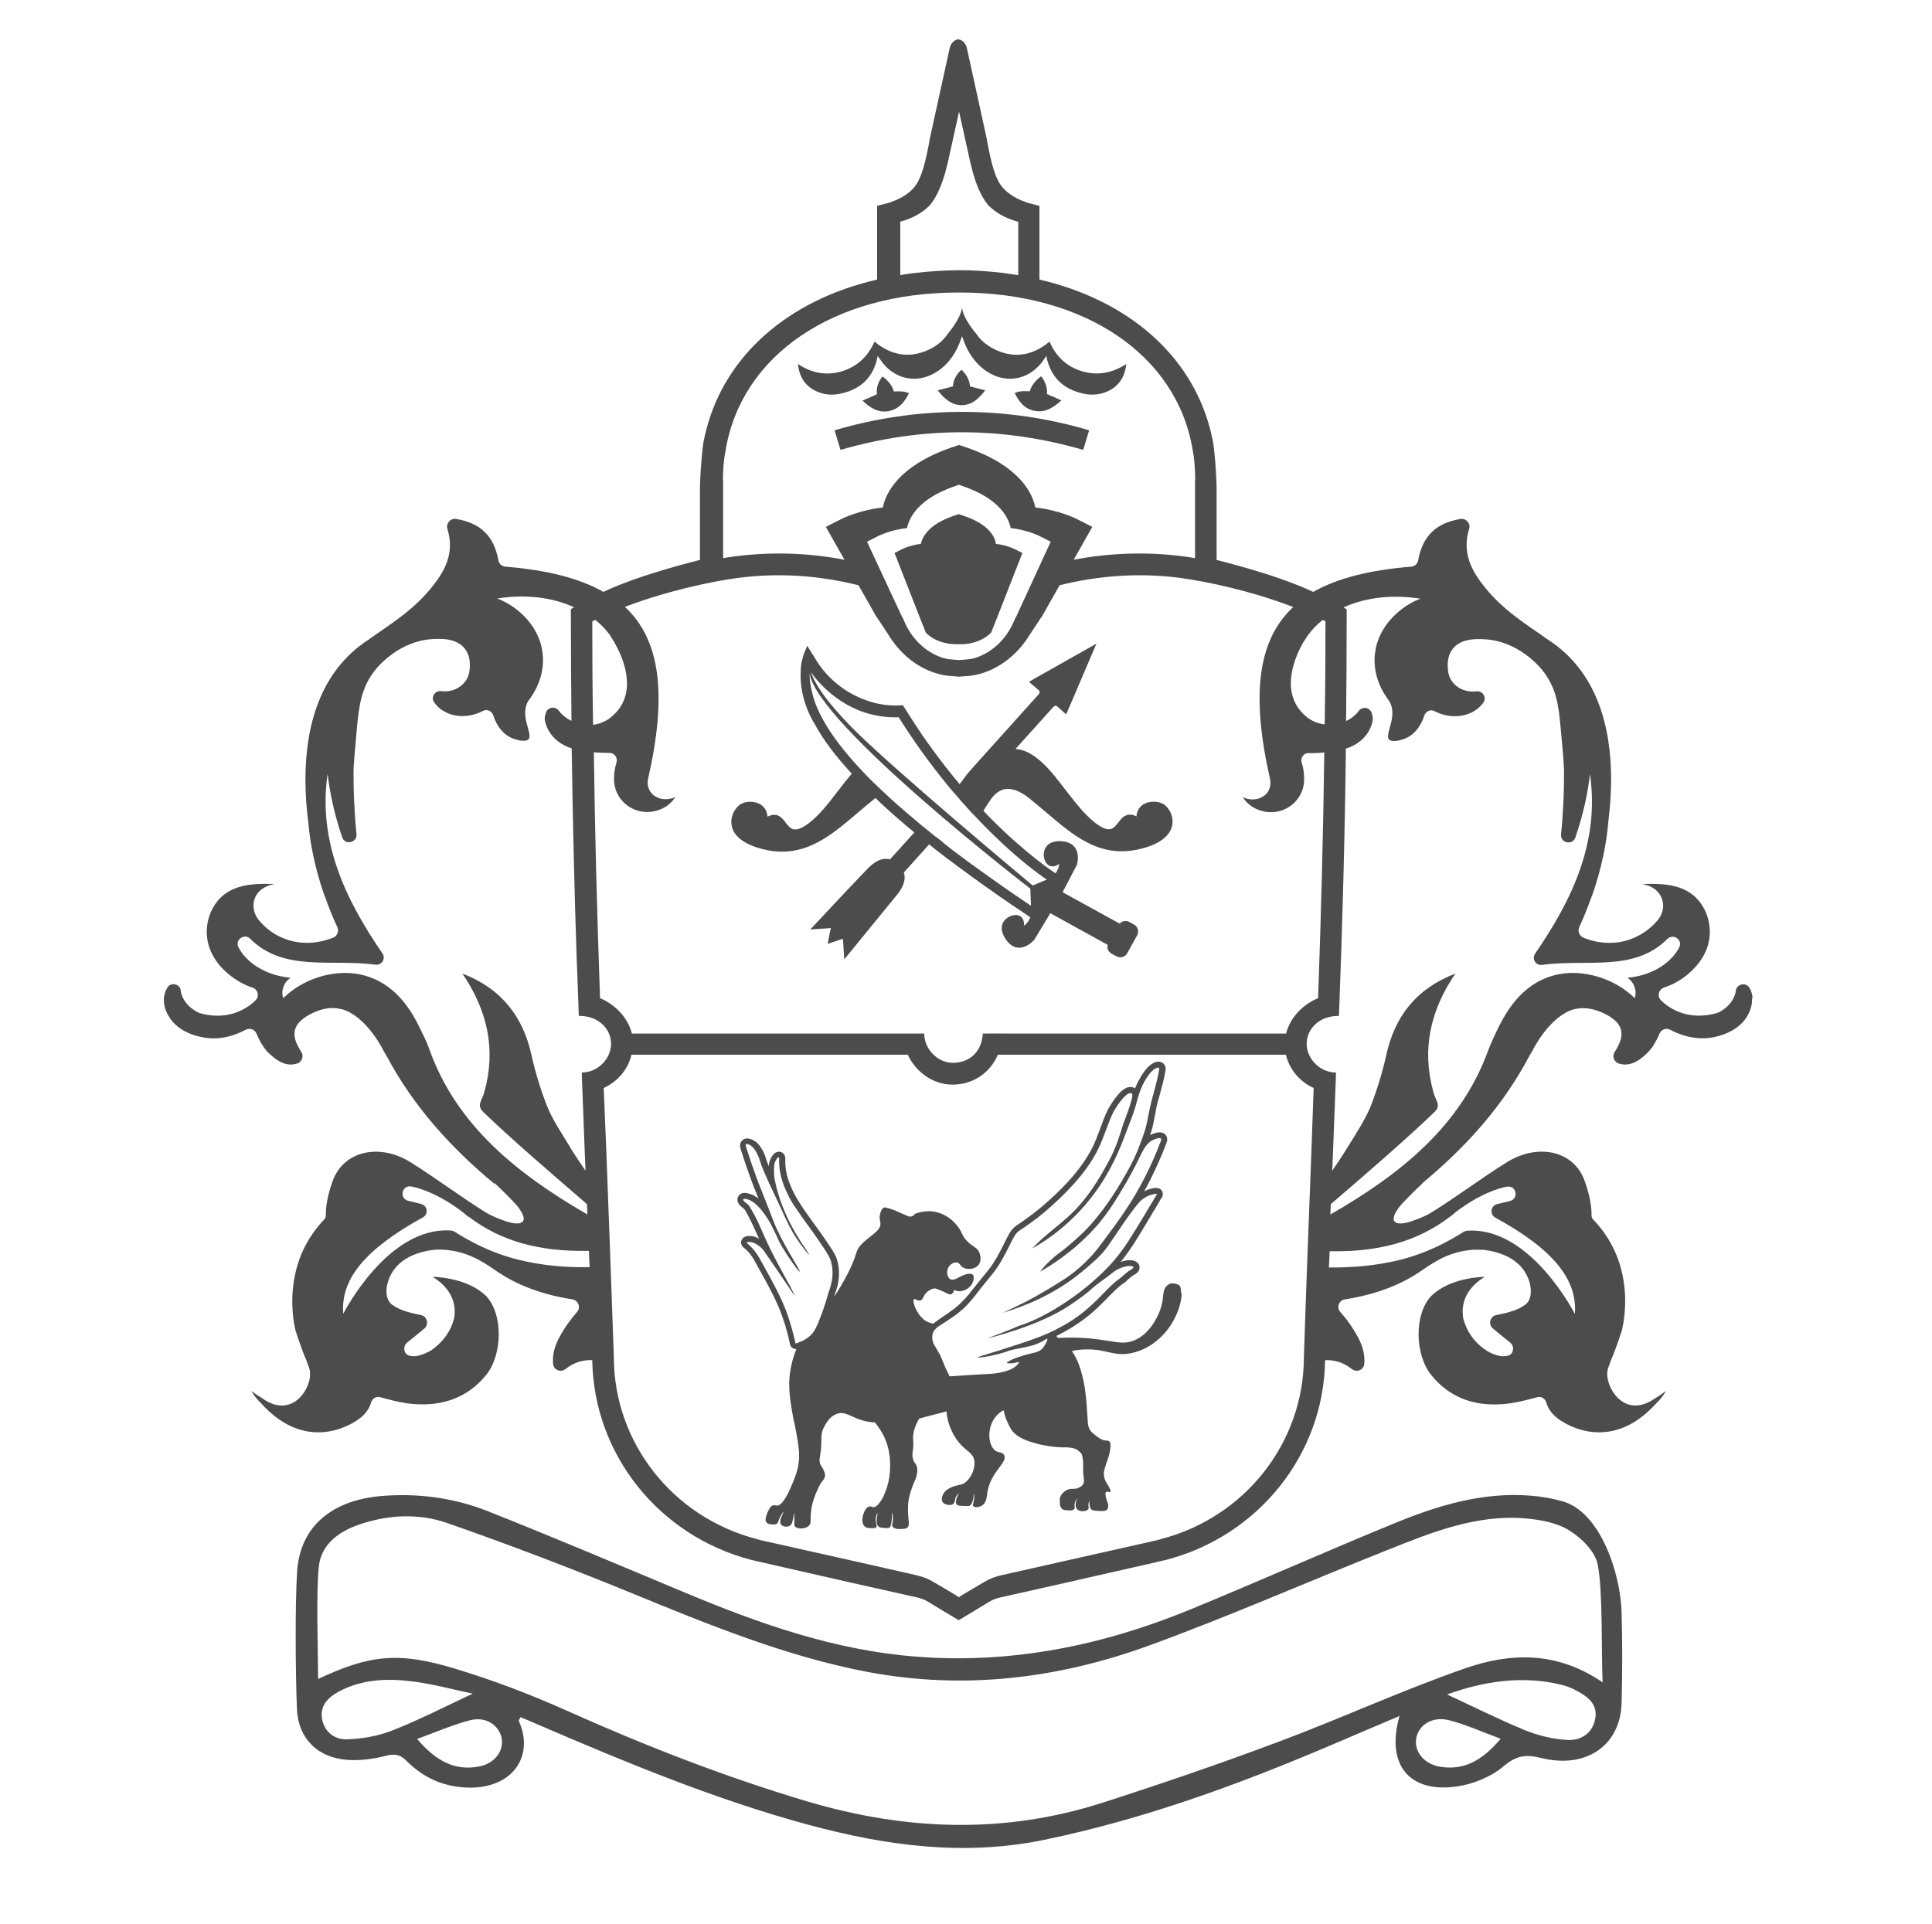
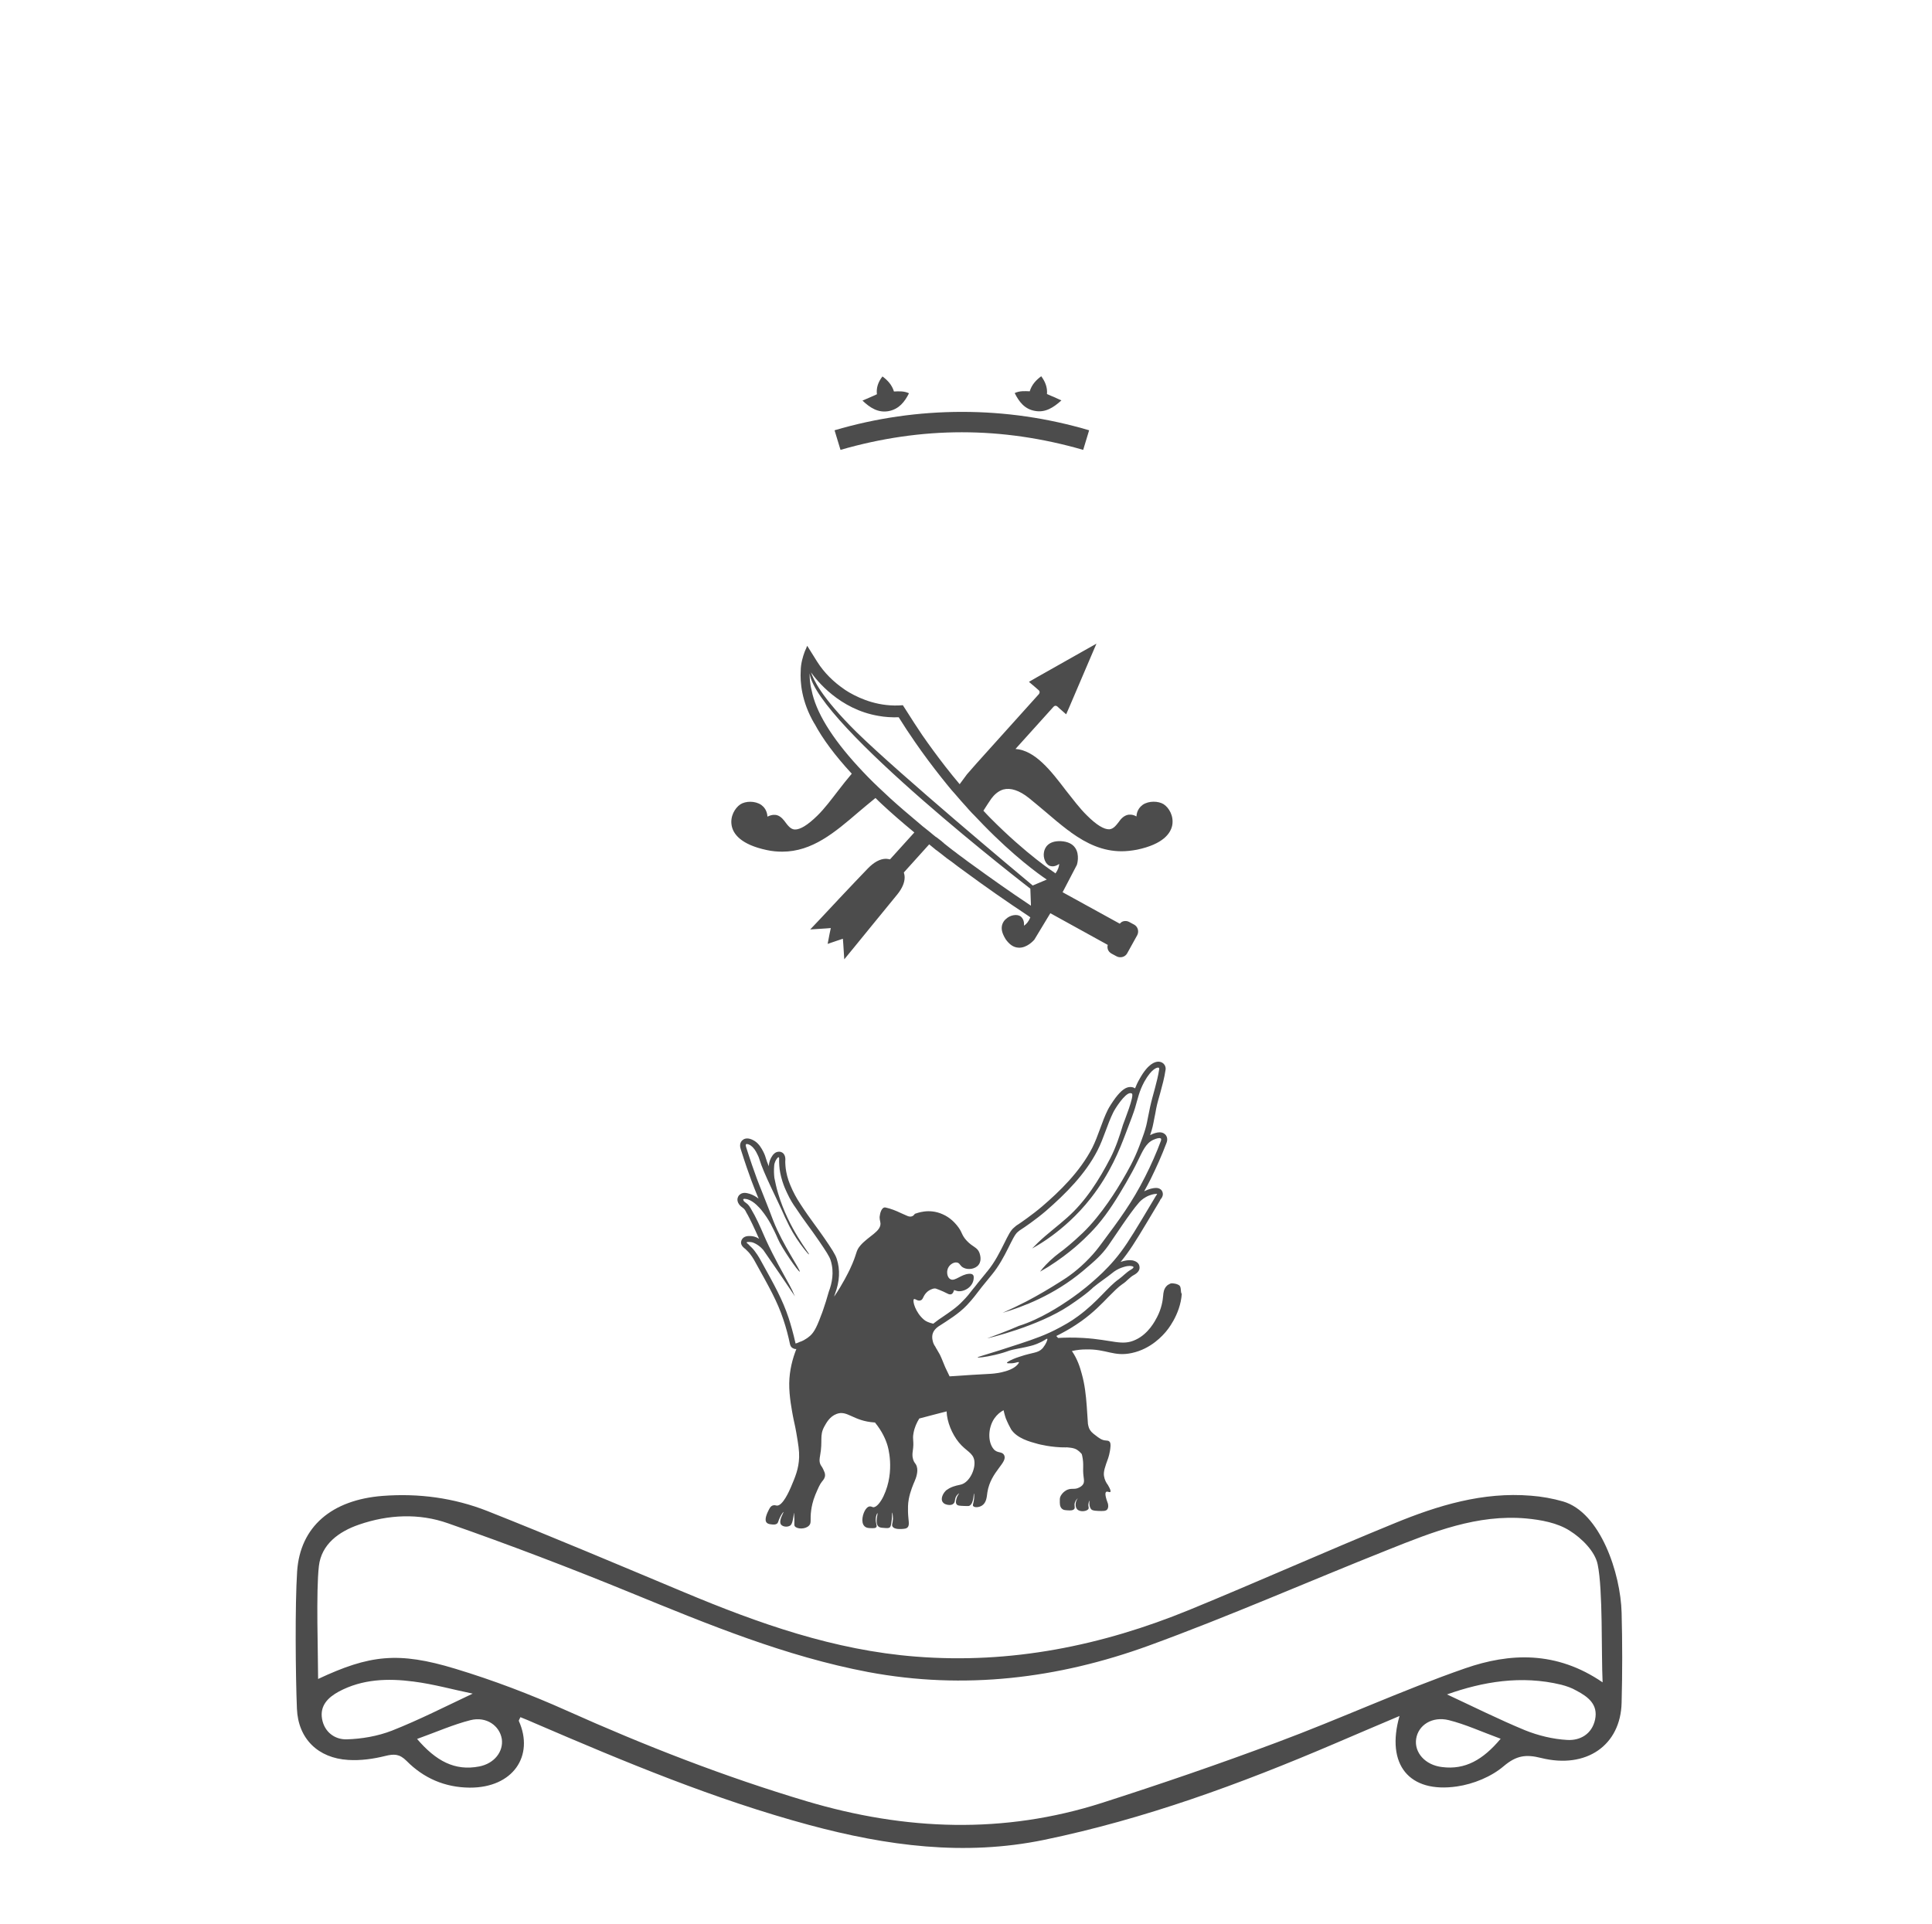
<svg xmlns="http://www.w3.org/2000/svg" xml:space="preserve" style="max-height: 500px" viewBox="512 508 976 972" y="0px" x="0px" id="Layer_1" version="1.1" width="976" height="972">
  <style type="text/css">
	.st0{fill:#FFFFFF;}
	.st1{fill:#292A64;}
	.st2{fill:#4C4C4C;}
</style>
  <g>
    <rect height="1998" width="1994.6" class="st0" y="0.2" x="5.2" />
    <g>
      <path d="M1108.5,1159.4c-0.1-1-0.3-1.6-0.8-2c-0.2-0.1-0.3-0.2-0.7-0.4c-0.9-0.4-1.7-0.5-2.5-0.6c-0.4,0-0.6,0-0.8,0&#10;&#09;&#09;&#09;c-0.2,0-0.4,0.1-0.8,0.3c-0.7,0.3-1.2,0.7-1.3,0.8c-1.8,1.6-1.9,4-2,5.1c-0.2,2.5-0.8,6.5-3.1,10.9c-1,1.9-4.3,8.4-10.8,11.4&#10;&#09;&#09;&#09;c-6.9,3.3-11.6,0-26.4-0.9c-5.1-0.3-9.5-0.2-12.8,0c-0.3-0.4-0.6-0.7-0.9-1c1.1-0.5,2.2-1.1,3.3-1.7c1.9-1,5.3-2.9,9.5-5.9&#10;&#09;&#09;&#09;c6-4.3,10.2-8.7,13.6-12.2c2.6-2.6,4.8-4.9,7-6.4c1.1-0.7,2-1.5,2.8-2.3c1-0.9,2-1.8,3-2.3c2.2-1.2,3.2-2.7,2.8-4.5&#10;&#09;&#09;&#09;c-0.1-0.7-0.7-2-2.5-2.6c-0.7-0.3-1.5-0.4-2.4-0.4c-1.4,0-2.6,0.3-3,0.4c-0.5,0.1-1,0.3-1.6,0.5c4.3-5.2,7.5-10.3,13.3-20&#10;&#09;&#09;&#09;c0.9-1.5,4.9-8.2,5.8-9.7c0.6-1,0.9-1.5,1-1.8c0.1-0.1,0.1-0.2,0.1-0.2c0,0,0-0.1,0.1-0.1l0.2-0.2c0.3-0.4,1.3-1.8,0.6-3.5&#10;&#09;&#09;&#09;c-0.2-0.6-1.1-1.9-3.2-1.9c-1.4,0-3.7,0.5-6,1.7c1.1-1.9,2.1-3.9,3.2-6c3-6.1,5.7-12.1,8.1-18.5c0.7-1.8,0.2-3.1-0.3-3.8&#10;&#09;&#09;&#09;c-0.4-0.6-1.4-1.5-3.2-1.5c-1.4,0-3.2,0.6-4.3,1.2c-0.2,0.1-0.4,0.2-0.5,0.2c1.2-3.4,1.5-5.1,2.1-8.3c0.3-1.3,0.6-3,1-5.2&#10;&#09;&#09;&#09;c0.5-2.6,1.3-5.2,2-7.7c1-3.7,2.1-7.6,2.7-11.7c0.1-0.4,0.2-1.6-0.6-2.7c-0.6-0.9-1.6-1.4-2.8-1.5c-0.1,0-0.2,0-0.2,0&#10;&#09;&#09;&#09;c-1.8,0-5.3,1.1-9.5,8.7c-1,1.7-1.7,3.3-2.3,4.8c-0.7-0.5-1.5-0.7-2.4-0.7c-2.3,0-4.6,1.7-7.5,5.5c-1.7,2.3-3.3,4.9-3.8,5.9&#10;&#09;&#09;&#09;c-1.6,3.2-2.8,6.5-4,9.8c-1.2,3.3-2.4,6.5-3.9,9.5c-6.3,12.3-16.8,22.3-25.3,29.6c-4.9,4.2-11.2,8.5-11.8,8.9&#10;&#09;&#09;&#09;c-0.9,0.5-1.7,1.1-2.4,1.8c-1.8,1.4-3.1,4.2-5,8c-2.1,4.2-4.7,9.5-8.5,14.1c-0.3,0.3-0.6,0.7-0.9,1.1c-1,1.2-2.2,2.7-4,4.9&#10;&#09;&#09;&#09;c-0.9,1.2-1.7,2.2-2.4,3c-1.7,2.2-2.8,3.7-5.2,6.1c-2.9,3.1-6.5,5.5-10.3,8.1c-1.2,0.8-2.4,1.6-3.5,2.5c-0.4,0.3-0.7,0.5-1,0.8&#10;&#09;&#09;&#09;c-2.2-0.5-3.8-1.2-4.7-2c-4.4-3.7-6-9.7-5.1-10.4c0.6-0.4,1.9,1.2,3.4,0.6c1.4-0.5,1.1-2.3,3.3-4.3c0.7-0.6,1.5-1.1,2.7-1.5&#10;&#09;&#09;&#09;c0.6-0.2,1.3-0.3,1.8-0.1c1.2,0.4,2.3,0.9,3.5,1.4c0.9,0.4,1.8,0.9,2.7,1.3c1.3,0.5,2.1,0,2.6-1.2c0.1-0.3,0.2-0.7,0.3-0.8&#10;&#09;&#09;&#09;c0.8,0.2,1.6,0.6,2.3,0.6c3.8,0.1,7.6-2.9,7.6-6.9c0-0.4,0-0.8-0.2-1.1c-0.4-0.8-1.5-0.9-2.3-0.8c-3.9,0.3-6.9,3.8-9.1,2.8&#10;&#09;&#09;&#09;c-1.5-0.6-2.1-2.9-1.7-4.7c0.5-2.5,3.1-4.2,4.9-3.8c1.5,0.3,1.4,1.7,3.2,2.6c2.2,1.2,6,0.8,7.7-1.5c1.8-2.4,0.5-5.6,0.4-6&#10;&#09;&#09;&#09;c-1.1-2.9-3.3-2.8-6.4-6.1c-2.9-3.1-2.1-4.3-5-7.8c-1-1.2-3.3-3.9-7.2-5.6c-7.1-3.2-13.2-0.4-13.8-0.3c-0.1,0-0.3,0.1-0.4,0.3&#10;&#09;&#09;&#09;c-0.9,1.3-2.2,1.4-3.5,0.9c-1.2-0.5-2.3-1-3.4-1.5c-2.5-1.2-5-2.2-7.7-2.8c-2.2-0.5-2.9,3.6-2.9,3.9c-0.4,1.8,0.2,2.8,0.3,4.1&#10;&#09;&#09;&#09;c0.2,4.1-5.9,6.4-10,11c-2.8,3.2-1.4,3.6-5.5,12.3c-0.8,1.6-3.4,7.1-7.9,13.7c0.1-0.4,0.2-0.8,0.4-1.3c2.4-6.3,2.7-12.3,0.9-17.8&#10;&#09;&#09;&#09;c-0.7-2.2-2.6-5.1-6.3-10.5c-2-2.9-3.7-5.2-5.3-7.4c-2.1-2.9-4-5.5-6.6-9.5c-0.7-1.1-2.4-3.6-4.1-7.2c-0.5-1.1-1.3-2.8-2.1-5.1&#10;&#09;&#09;&#09;c-1-3-1.4-5.7-1.5-7.2c-0.1-1.1-0.1-2-0.1-2.2c0.1-1.2,0.3-4.1-2.3-4.9c-0.3-0.1-0.6-0.1-0.9-0.1c-1.8,0-2.9,1.4-3.3,2&#10;&#09;&#09;&#09;c-1,1.4-1.7,3.2-1.8,5c0,0.1,0,0.3,0,0.4c-0.7-1.6-1.2-3.1-1.6-4.4c0-0.1-0.4-1.5-1.3-3.2c-0.8-1.5-2-3.7-4.1-5.1&#10;&#09;&#09;&#09;c0,0-2-1.4-3.9-1.4c-0.8,0-1.6,0.2-2.2,0.7c-0.8,0.6-2,2-1.1,4.7c4.5,14.3,7.4,21,7.5,21.3c0.1,0.3,0.6,1.5,1.5,3.7&#10;&#09;&#09;&#09;c-1.3-1-2.8-1.9-4.4-2.4c-0.7-0.2-1.7-0.5-2.6-0.5c-1.7,0-2.6,0.9-3,1.4c-0.4,0.6-1.1,1.8-0.3,3.6c0.6,1.3,1.6,2,2.3,2.5l0.1,0.1&#10;&#09;&#09;&#09;c0.6,0.4,1,0.9,1.6,2l0,0.1c0.5,0.9,1.1,1.8,1.7,3.1c1,1.9,2,4.1,3.2,6.7c0.4,0.9,0.9,2,1.4,3.1c0,0,0.1,0.3,0.3,0.6&#10;&#09;&#09;&#09;c-0.4-0.2-0.9-0.5-1.3-0.7c-1.6-0.7-3-0.7-3.6-0.7l-0.2,0c-2.4,0-3.4,1.2-3.8,2.1c-0.9,2.2,0.9,3.6,1.5,4.1&#10;&#09;&#09;&#09;c0.1,0.1,0.2,0.2,0.4,0.3c0.2,0.2,0.4,0.4,0.6,0.6c0.2,0.2,0.4,0.4,0.6,0.6c1.5,1.4,3.2,4.2,3.7,5.2c7.5,13.5,11.3,20.2,14.3,29.2&#10;&#09;&#09;&#09;c1.4,4.1,2.5,8.3,3.4,12.6c0.2,0.8,0.6,1.5,1.3,1.9c0.5,0.3,1,0.5,1.6,0.5c0.1,0,0.2,0,0.3,0c-1.9,4.8-3.5,10.7-3.6,17.3&#10;&#09;&#09;&#09;c-0.1,6.7,1.5,14.4,1.8,16.2c0.6,3.3,1.1,4.8,1.8,8.9c1,5.9,1.5,8.9,1.4,12.3c-0.2,5.9-2,10-4.2,15.2c-0.7,1.6-4.1,9.5-7.1,9.2&#10;&#09;&#09;&#09;c-0.5-0.1-1.3-0.4-2.2,0c-0.7,0.3-1.2,0.9-1.8,2.1c-0.7,1.4-2.6,5.1-1,6.6c0.6,0.6,1.5,0.7,2.4,0.8c0.8,0.1,1.8,0.2,2.6-0.3&#10;&#09;&#09;&#09;c0.8-0.5,0.7-1.3,1.5-3c0.8-1.8,1.8-3,1.9-3c0.3,0.1-2.6,4.3-1.3,6.3c0.9,1.3,3.5,1.5,4.8,0.5c0.8-0.7,1.1-1.9,1.5-4.3&#10;&#09;&#09;&#09;c0.2-1.2,0.3-2.1,0.3-2.1c0.1,0,0.1,2.1,0.2,3c0,3.1-0.1,3.4,0.2,3.8c1,1.5,5.3,1.7,7.2-0.3c1.4-1.4,0.4-2.9,1.1-7.8&#10;&#09;&#09;&#09;c0.2-1.5,0.7-4.4,2.1-7.8c1.5-3.5,2.2-5.2,3.4-6.7c0.7-0.8,1.5-1.8,1.5-3.2c0-1-0.4-1.8-0.9-2.9c-0.6-1.3-1-1.6-1.4-2.4&#10;&#09;&#09;&#09;c-0.8-1.7-0.4-3.4-0.2-4.6c1.4-7.6-0.4-10,2.1-14.6c1-1.8,2.7-5.1,6.2-6.4c5.5-2.1,8.3,3.6,19.2,4.3c0.1,0,0.1,0,0.2,0&#10;&#09;&#09;&#09;c3.7,4.5,5.5,8.8,6.3,11.5c0,0,4.2,12.8-2,25.8c-1.3,2.7-3.5,5.8-5.3,5.5c-0.5-0.1-1.1-0.6-2-0.3c-0.2,0-0.9,0.3-1.7,1.4&#10;&#09;&#09;&#09;c-1.4,2-2.6,6.5-0.6,8.5c1,1,2.4,1,3.9,1c1,0,1.7,0,2.1-0.5c0.5-0.8-0.3-1.8-0.3-3.8c0-1.9,0.7-3.3,0.9-3.3&#10;&#09;&#09;&#09;c0.3,0.1-1.4,4.9,0.4,6.7c0.6,0.6,1.5,0.7,3.1,0.8c1.4,0.1,2.2,0.2,2.8-0.4c0.2-0.2,0.6-0.7,0.9-3.9c0.2-2.2,0.1-3.5,0.2-3.5&#10;&#09;&#09;&#09;c0.1,0,0.4,1.5,0.4,3.2c-0.1,2.4-0.7,2.9-0.3,3.7c0.8,1.8,4.4,1.4,5,1.4c1.4-0.1,2.1-0.2,2.7-0.8c1.2-1.3,0.3-3.5,0.2-8&#10;&#09;&#09;&#09;c0-1.5-0.1-3.7,0.4-6.3c0.7-3.9,2.5-8,2.9-8.9c0.3-0.8,0.9-2,1.2-3.7c0.2-1,0.4-2.5-0.1-4c-0.4-1.2-0.9-1.4-1.4-2.4&#10;&#09;&#09;&#09;c-0.5-1-1-2.6-0.6-5.2c0.8-5.3-0.3-5.6,0.4-9.2c0.5-2.8,1.6-5.2,2.9-7.3c5.9-1.6,10.4-2.7,13.8-3.6c0.2,5.3,2.7,11.4,6.2,15.7&#10;&#09;&#09;&#09;c3.7,4.5,7.1,5.1,7.8,9.1c0.7,4.6-2.5,10.9-6.5,12.1c-1.2,0.4-3.4,0.5-6.2,2c-1.2,0.7-1.7,1.1-1.9,1.4c-1.3,1.3-2.5,3.9-1.4,5.5&#10;&#09;&#09;&#09;c0.6,0.9,1.6,1.2,2.1,1.3c0.3,0.1,2.3,0.6,3.4-0.5c1.1-1,0.3-2.4,1.7-4.2c0.5-0.6,1-1,1.1-1c0.1,0.1-0.9,1.1-1.3,2.7&#10;&#09;&#09;&#09;c-0.2,0.8-0.6,2.1,0.1,2.9c0.5,0.7,1.7,0.7,4,0.8c1.4,0,2.1,0.1,2.4-0.1c2.3-1.1,2.1-6.2,2.3-6.2c0.1,0,0.2,1.1,0.1,2.5&#10;&#09;&#09;&#09;c-0.2,2.4-0.9,3.2-0.5,3.8c0.6,0.9,3,0.8,4.6-0.3c2.2-1.5,2.3-4.5,2.6-6.6c1.7-10.7,10.6-15.1,8.4-18.9c-1.1-1.9-3.3-0.7-5.2-2.9&#10;&#09;&#09;&#09;c-3.1-3.6-2.9-10.8,0.3-15.5c1.4-2,3-3.3,4.7-4.2c0,0,0,0.1,0,0.1c0.5,2.3,1.1,4,1.1,4c0.9,2.2,2,4.4,2.7,5.6&#10;&#09;&#09;&#09;c3,4.5,9.2,6.2,13.7,7.4c0,0,6.7,1.8,14,1.7c0.1,0,0.4-0.1,0.8,0c0.4,0.1,2.1,0.1,3.5,0.6c1.8,0.6,3,2,3.7,2.8&#10;&#09;&#09;&#09;c0,0.2,0.1,0.5,0.2,0.8c1,4.9,0.1,6,0.7,10.6c0.2,1.6,0.4,2.5-0.1,3.6c-0.6,1.1-1.6,1.6-2.2,1.9c-2.4,1.2-3.4,0.1-5.9,1.1&#10;&#09;&#09;&#09;c-0.5,0.2-2.2,1.1-3.3,3c-0.6,1-0.5,2-0.5,2.5c0,1.1-0.2,3.1,1.2,4.2c0.7,0.6,1.5,0.6,2.8,0.7c1.3,0.1,2.7,0.1,3.3-0.7&#10;&#09;&#09;&#09;c0.6-0.8-0.2-1.7,0.3-3.2c0.3-1,1-1.8,1.5-2.2c-0.3,0.4-1.2,1.6-1.1,3.4c0,0.5,0.1,1.4,0.7,2.1c1.5,1.7,5.2,1.1,5.8-0.2&#10;&#09;&#09;&#09;c0.3-0.7-0.3-1.3,0-2.7c0.1-0.7,0.4-1.2,0.6-1.5c-0.1,0.5-0.3,1.4-0.1,2.4c0.1,0.6,0.3,1.5,0.9,2.1c0.3,0.3,0.8,0.7,3.4,0.8&#10;&#09;&#09;&#09;c2.6,0.1,3.9,0.1,4.6-0.7c0.6-0.7,0.6-1.8,0.5-2.3c0-0.6-0.1-0.6-0.8-2.7c-0.3-1-0.4-1.5-0.5-2.1c-0.1-0.8-0.1-1.5,0.3-1.8&#10;&#09;&#09;&#09;c0.6-0.5,1.7,0.4,2.1,0c0.3-0.3,0.2-1.1-1.2-3.5c-0.8-1-1.7-2.6-2-4.6c-0.3-2.2,0.5-4.5,2.1-8.9c0,0,1-2.8,1.2-6.1&#10;&#09;&#09;&#09;c0-0.7,0.1-1.8-0.6-2.4c-0.5-0.5-1.2-0.4-1.8-0.5c-2-0.1-3.5-1.3-5.3-2.7c-1.2-0.9-2.5-1.9-3.2-3.7c-0.2-0.6-0.4-1.3-0.5-2&#10;&#09;&#09;&#09;c-0.2-3-0.4-5.9-0.6-8.9c-0.4-5.5-1-11-2.5-16.3c-0.9-3.4-2.2-7.5-5-11.6c2.7-0.6,5-0.8,7-0.8c10.5-0.3,14.1,3.8,23.3,1.8&#10;&#09;&#09;&#09;c9.8-2.1,15.7-9,17.3-10.9c0,0,7.2-8.2,7.9-19C1108.6,1161.4,1108.6,1160.3,1108.5,1159.4z M913.9,1186.8&#10;&#09;&#09;&#09;c-1.2-5.4-2.5-9.8-3.5-12.9c-3.1-9.3-6.9-16.1-14.5-29.8c0,0-2.1-3.8-4.3-5.9c-0.5-0.4-0.9-0.9-1.4-1.4c-0.7-0.6-1.1-0.9-1-1.1&#10;&#09;&#09;&#09;c0.1-0.2,0.6-0.2,1-0.2c0.1,0,0.1,0,0.2,0c0.5,0,1.4,0,2.5,0.5c3,1.3,4.8,3.7,4.8,3.7c3.4,4.9,6.2,9,8.2,11.9&#10;&#09;&#09;&#09;c3.4,5,7.7,11.4,7.7,11.4c0,0,0,0,0,0c-0.3-0.5-1.3-2.9-1.3-2.9c-0.8-1.9-6.2-11.1-10.1-18.9c-2.6-5.1-4.3-9.1-4.3-9.1&#10;&#09;&#09;&#09;c-0.5-1.1-0.9-2.1-1.4-3.2c-1-2.3-2.1-4.6-3.3-6.9c-0.6-1.1-1.2-2.2-1.8-3.2c-0.7-1.2-1.3-2.2-2.5-3c-0.5-0.4-1.1-0.7-1.3-1.3&#10;&#09;&#09;&#09;c-0.1-0.2-0.2-0.4-0.1-0.6c0.1-0.1,0.3-0.2,0.6-0.2c0.6,0,1.4,0.2,1.7,0.3c3.2,1,6,4.4,6.7,5.2c2.2,2.7,3.7,5.1,4.8,7.1&#10;&#09;&#09;&#09;c0.2,0.3,0.3,0.5,0.4,0.8c1.9,3.6,3.1,6.4,3.3,6.9c1.9,4.5,10.2,16.5,11,16.5c0,0,0,0,0,0c0.7-0.4-8.7-13.8-13.3-25.6&#10;&#09;&#09;&#09;c-0.2-0.6-1-2.5-2.1-5.5c-2.7-6.9-4.1-10.3-4.3-10.9c0,0-2.9-6.8-7.4-21c-0.1-0.3-0.3-1.1,0-1.4c0.1-0.1,0.2-0.1,0.4-0.1&#10;&#09;&#09;&#09;c0.8,0,2.1,0.8,2.1,0.9c1.4,1,2.4,2.6,3.1,4.1c0.8,1.5,1.1,2.6,1.1,2.6c2.1,7.2,8.9,20.1,13.1,29.7c0.2,0.4,0.4,0.8,0.6,1.2&#10;&#09;&#09;&#09;c1.9,4.2,4.2,8.1,7,12c0.2,0.3,3.9,5.3,4.4,5.3c0,0,0,0,0,0c0.5-0.3-10.2-12.7-15.6-30.8c-1-3.3-1.5-6-1.9-7.9&#10;&#09;&#09;&#09;c-0.2-1.7-0.3-3.9-0.1-6.1c0-0.4,0.2-2,1.3-3.5c0.1-0.2,0.6-0.8,0.9-0.8c0,0,0,0,0.1,0c0.3,0.1,0.2,1,0.2,1.8c0,0.4,0,1.1,0.1,2.6&#10;&#09;&#09;&#09;c0.1,1.9,0.6,4.8,1.6,7.9c0.8,2.5,1.6,4.2,2.2,5.5c1.7,3.7,3.4,6.3,4.3,7.5c4.6,7,7.4,10.3,11.9,16.9c3.6,5.3,5.3,7.9,5.9,9.8&#10;&#09;&#09;&#09;c2,6.2,0.6,11.9-0.9,15.9c-1,3.6-2,6.7-2.9,9.3c-0.3,1-0.7,1.9-1,2.7c-2.6,7.1-4.1,9.3-6.4,11c-0.3,0.3-0.7,0.5-1,0.7&#10;&#09;&#09;&#09;c-0.1,0.1-0.2,0.1-0.3,0.2c-0.3,0.2-0.6,0.3-0.8,0.5c-0.1,0-0.1,0.1-0.2,0.1c-0.7,0.4-1.4,0.7-2.1,0.9c0,0,0,0,0,0&#10;&#09;&#09;&#09;C915,1186.5,914.4,1186.7,913.9,1186.8z M1000.4,1167.5c3.4-3.6,4.4-5.2,7.7-9.4c2.4-3,3.8-4.7,4.9-6c7.2-8.7,10.3-19.5,13.2-21.7&#10;&#09;&#09;&#09;c0.6-0.5,1.2-1,1.9-1.4c0.7-0.4,7.2-4.8,12.3-9.2c9.9-8.6,19.9-18.6,26-30.5c3.2-6.2,4.9-13,8-19.3c0.7-1.5,5.8-9.7,8.6-9.7&#10;&#09;&#09;&#09;c0.3,0,0.5,0.1,0.8,0.2c1.4,1-3.9,14-4.5,15.8c-1.7,5.7-3.6,11.4-6.3,16.7c-5.7,11-12.5,21.9-21.9,30.2c-4.8,4.3-10,8.1-14.7,12.6&#10;&#09;&#09;&#09;c-1.3,1.3-2.3,2.3-3,3c2.7-1.5,6.2-3.6,10.1-6.5c5-3.7,12.5-9.9,19.6-19c9.8-12.5,14.6-24.8,17.3-31.9c2.9-7.5,4.3-11.3,5-13.6&#10;&#09;&#09;&#09;c1.5-5.1,2.1-8.5,4.7-13.3c3.8-6.8,6.5-7.1,6.9-7.1c0,0,0,0,0,0c0.4,0,0.5,0.2,0.5,0.2c0.1,0.2,0.1,0.4,0.1,0.6&#10;&#09;&#09;&#09;c-1,6.6-3.2,12.7-4.6,19.1c-2.1,9.7-1.2,8.6-5.5,19.9c-2.7,7.1-5.5,11.9-8.7,17.4c-2,3.4-10.1,17-19.8,26.3&#10;&#09;&#09;&#09;c-5.3,5.1-9.7,8.5-9.7,8.5c-1.7,1.3-2.7,2-4.4,3.4c-3.5,2.9-6,5.7-7.5,7.7c1.4-0.8,2.7-1.6,4.1-2.4c5.7-3.6,10.2-7.1,13.4-9.8&#10;&#09;&#09;&#09;c2.1-1.8,6.8-5.9,11.4-11.2c5.6-6.5,10.2-14,14.5-21.4c2.2-3.8,4.3-7.6,6.2-11.6c2.1-4.2,3.8-8.5,7.6-10.2c0.2-0.1,2-0.9,3.1-0.9&#10;&#09;&#09;&#09;c0.3,0,0.6,0.1,0.8,0.3c0.2,0.3,0,0.8,0,1c-2.3,6.2-5,12.3-8,18.2c-6.6,13.1-13.1,21.8-21.9,33.6c-1.9,2.6-3.7,4.9-6.3,7.6&#10;&#09;&#09;&#09;c-5.5,5.8-10.9,9.6-14.7,11.9c-5.2,3.3-10.9,6.7-17.2,10c-4.1,2.1-8.1,4-11.9,5.7c9.8-2.9,25.8-8.8,40.5-21.1&#10;&#09;&#09;&#09;c6.4-5.4,9.5-8.1,12.9-12.9c2.7-3.8,10.9-16.5,15.4-21.6c0.4-0.5,1.6-1.8,3.6-2.9c2.1-1.2,4.3-1.6,5.2-1.6c0.2,0,0.4,0,0.4,0.1&#10;&#09;&#09;&#09;c0.1,0.1-0.1,0.2-0.4,0.7c-0.3,0.4-0.2,0.3-1.4,2.3c-0.8,1.4-4.8,8.1-5.8,9.7c-6.1,10.1-9.3,15.2-14,20.7&#10;&#09;&#09;&#09;c-4.2,4.9-7.9,8.2-10.4,10.4c-5.4,4.8-10.1,8.1-12.9,10c-3.5,2.4-14.2,9.5-24.9,12.8c0,0-5.8,2.6-16,6.3c0,0,0,0,0,0&#10;&#09;&#09;&#09;c0.3,0,25.7-6,41.4-16.5c9.6-6.4,12-9.1,12-9.1c3.2-2.7,6.7-4.9,9.9-7.5c0.5-0.4,1.1-0.9,2-1.4c1.7-1,3.1-1.4,4.5-1.8&#10;&#09;&#09;&#09;c0.4-0.1,1.3-0.3,2.2-0.3c0.5,0,1,0.1,1.4,0.2c0.2,0.1,0.5,0.2,0.5,0.4c0.1,0.5-1,1.1-1.3,1.3c-2.3,1.3-4,3.3-6.1,4.8&#10;&#09;&#09;&#09;c-5.6,3.9-10.5,11.3-20.6,18.7c-3.9,2.9-7.2,4.6-9.2,5.7c-7,3.8-12.9,5.8-20.1,8.2c-0.4,0.1-3.8,1.2-10.5,3.4&#10;&#09;&#09;&#09;c-8.2,2.6-11,3.3-10.9,3.5c0,0.1,0.2,0.1,0.5,0.1c1.6,0,6.8-0.8,12.2-2.4c2.7-0.8,2.9-1.1,5.2-1.6c3.1-0.7,5.1-0.9,8.9-1.9&#10;&#09;&#09;&#09;c0.8-0.2,1.9-0.5,3.1-1c1.5-0.6,2.8-1.3,2.8-1.3c1.5-0.8,2-1.3,2.3-1.3c0,0,0.1,0,0.1,0c0,0,0,0.1,0.1,0.1&#10;&#09;&#09;&#09;c0.1,0.6-0.8,2.7-2.1,4.3c-0.1,0.1-0.2,0.3-0.3,0.4c-2.4,2.6-4.7,1.9-11.7,4.3c-0.4,0.1-2.5,0.8-4.1,1.6c-0.4,0.2-0.7,0.3-1,0.5&#10;&#09;&#09;&#09;c-0.8,0.4-1.3,0.8-1.2,1l0,0v0c0,0,0,0.1,0.1,0.1c0,0,0,0,0.1,0c0,0,0.1,0,0.1,0.1c0,0,0.1,0,0.1,0c0.1,0,0.1,0,0.2,0&#10;&#09;&#09;&#09;c0,0,0.1,0,0.1,0c0.1,0,0.1,0,0.2,0c0,0,0.1,0,0.1,0c0.1,0,0.1,0,0.2,0c0,0,0.1,0,0.1,0c0.1,0,0.1,0,0.2,0c0,0,0.1,0,0.1,0&#10;&#09;&#09;&#09;c0.1,0,0.2,0,0.2,0c0,0,0.1,0,0.1,0c0,0,0,0,0,0c0.1,0,0.2,0,0.2,0c1.2,0,2.6-0.4,2.6-0.4c0.2-0.1,0.4-0.1,0.5-0.1&#10;&#09;&#09;&#09;c0.1,0,0.2-0.1,0.3-0.1c0,0,0.1,0,0.1,0c0.1,0,0.2,0,0.2,0c0.1,0,0.1,0,0.2,0.1c0.2,0.2-0.6,1-0.8,1.3c-3.7,4-13.2,4.5-13.2,4.5&#10;&#09;&#09;&#09;c-5.9,0.3-12.4,0.7-21,1.3c-0.6-1.2-1.3-2.8-2.2-4.6c-1.8-4.2-2.2-5.8-3.7-8.1c0,0,0,0,0,0c-0.3-0.5-0.6-1.1-1-1.7&#10;&#09;&#09;&#09;c-0.1-0.2-0.2-0.4-0.3-0.6c-0.5-0.7-1-1.5-1.3-2.8c-0.8-3.1,0.1-5.4,2.7-7.3C991,1175,996.3,1171.8,1000.4,1167.5z" class="st2" />
      <path d="M933.6,725.4c1,3.3,2,6.6,3,9.9c20.4-5.9,40.9-8.9,61.3-8.9s40.9,3,61.3,8.9c1-3.3,2-6.6,3-9.9&#10;&#09;&#09;&#09;c-21-6.2-42.4-9.3-64.2-9.3S954.6,719.2,933.6,725.4z" class="st2" />
      <path d="M961,715.7c5.1-1,8-4.6,10.2-9c-2.5-1.2-5.1-1-7.6-0.9c-1-3.3-3.1-5.6-5.8-7.6c-2.2,2.8-3.2,5.8-2.8,9&#10;&#09;&#09;&#09;c-2.4,1.1-4.7,2.1-7.3,3.2C951.6,714.1,955.7,716.7,961,715.7z" class="st2" />
-       <path d="M923.4,705.2c4.2,2.2,8.6,2.7,13.2,1.7c9.2-2,15.6-7.1,18.2-16.4c0.2-0.8,0.3-1.7,0.6-2.7&#10;&#09;&#09;&#09;c0.3,0.6,0.6,0.9,0.9,1.3c6.7,10.6,19,13.4,29.3,6.5c6-4,9.7-9.8,12-16.6c0.1-0.4,0.3-0.7,0.4-1.2c0,0,0,0,0,0l0,0&#10;&#09;&#09;&#09;c0.2,0.5,0.3,0.9,0.4,1.2c2.3,6.7,6,12.5,12,16.6c10.3,6.9,22.6,4.1,29.3-6.5c0.3-0.4,0.5-0.7,0.9-1.3c0.2,1,0.3,1.9,0.6,2.7&#10;&#09;&#09;&#09;c2.7,9.3,9,14.4,18.2,16.4c4.5,1,9,0.5,13.2-1.7c5.2-2.8,7.7-7.3,8.4-13.3c-7.1,4.6-14.4,6-22.3,3.7c-7.8-2.3-13.2-7.4-16.5-15&#10;&#09;&#09;&#09;c-0.7,0.5-1.3,1-1.9,1.5c-7.6,5.5-15.8,6.7-24.3,3.1c-4.6-2-8.3-4.8-10.7-8.4c0,0,0,0,0,0c-0.4-0.5-7-8.1-7.3-13.6&#10;&#09;&#09;&#09;c-0.4,5.4-6.9,13.1-7.3,13.6l0,0c-2.5,3.7-6.1,6.5-10.7,8.4c-8.6,3.6-16.8,2.3-24.3-3.1c-0.6-0.5-1.2-1-1.9-1.5&#10;&#09;&#09;&#09;c-3.3,7.5-8.7,12.6-16.5,15c-7.8,2.3-15.2,1-22.2-3.7C915.7,697.8,918.2,702.4,923.4,705.2z" class="st2" />
-       <path d="M1009.7,705.2c-2.7-0.7-5.2-1.3-7.7-2c-0.2-3.2-1.7-6-4.3-8.4c-2.6,2.4-4.1,5.2-4.3,8.4c-2.5,0.7-5,1.3-7.7,2&#10;&#09;&#09;&#09;c3.3,4.2,6.8,7.4,12,7.5C1003,712.7,1006.5,709.4,1009.7,705.2z" class="st2" />
      <path d="M1038,698.1c-2.7,2-4.8,4.3-5.8,7.6c-2.5-0.1-5.1-0.3-7.6,0.9c2.2,4.4,5,8.1,10.2,9c5.3,1,9.4-1.7,13.4-5.3&#10;&#09;&#09;&#09;c-2.5-1.1-4.8-2.2-7.3-3.2C1041.2,703.9,1040.1,700.9,1038,698.1z" class="st2" />
-       <path d="M999.6,768.9l-0.3-0.1l-2.9-1l-0.1,0l-0.1,0l-2.9,1l-0.3,0.1c-12.1,4.3-15.1,10.6-15.8,13.9&#10;&#09;&#09;&#09;c-5.3,0.6-9.3,2.5-9.8,2.8l-3.5,1.8l13.4,34.2l2.2,5.5c0,0,0,0.2,0.3,0.6c0,0,4.7,5.6,15,5.8c0.2,0,0.3,0,0.6,0c0.3,0,0.6,0,0.8,0&#10;&#09;&#09;&#09;c0.3,0,0.5,0,0.8,0c0.2,0,0.3,0,0.6,0c10.3-0.2,15-5.8,15-5.8c0.3-0.3,0.3-0.6,0.3-0.6l2.2-5.5l13.4-34.2l-3.6-1.8&#10;&#09;&#09;&#09;c-0.5-0.3-4.4-2.2-9.8-2.8C1014.7,779.4,1011.7,773.1,999.6,768.9z" class="st2" />
      <path d="M899.4,937.5c2.7,0.6,5.3,0.8,7.8,0.8c15.1,0,26.5-9.7,38.5-20c2.7-2.3,5.5-4.6,8.3-6.9&#10;&#09;&#09;&#09;c0.1-0.1,0.1-0.1,0.3-0.2c0,0,0.1,0.1,0.1,0.1c1,1,2,2,3.1,3c4.6,4.3,10,9,16.4,14.3l-12.3,13.6c-0.6-0.1-1.3-0.3-2-0.3&#10;&#09;&#09;&#09;c-3,0-6.1,1.7-9.2,4.9c-6.2,6.4-23.6,24.9-23.7,25.1l-5.4,5.7l7.8-0.5l2.6-0.2l-0.6,2.8l-1,5.2l5-1.7l2.7-0.9l0.2,2.6l0.5,7.8&#10;&#09;&#09;&#09;l5-6.1c0.1-0.2,16.2-19.8,21.8-26.7c2.5-3.1,3.7-6,3.7-8.6c0-1-0.2-1.7-0.4-2.5l12.8-14.2c0,0,0,0,0,0l2.8,2.3&#10;&#09;&#09;&#09;c0.3,0.3,0.7,0.6,0.9,0.7c0.3,0.2,0.6,0.4,0.8,0.6c0.6,0.4,1.1,0.9,1.7,1.3c1.7,1.4,3.5,2.8,5.3,4c2,1.6,4.1,3.1,6.3,4.7&#10;&#09;&#09;&#09;c10.3,7.6,21.3,15.3,32.5,22.7l0.8,0.6c-0.9,2.2-2.1,3.5-3.2,4.2c0.1-1.5-0.1-3.3-1.6-4.6c-1.7-1.4-5.3-0.9-7.5,1.2&#10;&#09;&#09;&#09;c-1,0.8-2.5,2.7-2.1,5.6c0.2,1.3,0.8,2.8,1.9,4.6c1.9,2.7,4,4.2,6.5,4.3c4.3,0.3,7.7-3.7,8-4l8.1-13.4l29,16&#10;&#09;&#09;&#09;c-0.1,0.5-0.2,1-0.1,1.5c0,0.2,0.1,0.4,0.1,0.6c0.3,1,1,1.8,1.9,2.3l2.6,1.4c1.9,1,4.3,0.3,5.3-1.5l5.1-9.2c1-1.9,0.3-4.3-1.5-5.3&#10;&#09;&#09;&#09;l-2.6-1.4c-0.9-0.5-2-0.6-3-0.3c-0.7,0.2-1.3,0.7-1.7,1.2l-28.9-15.9l7.2-13.8c0.1-0.2,1.6-5.2-0.9-8.7c-1.4-2-3.8-3.1-7.1-3.3&#10;&#09;&#09;&#09;c-6.9-0.3-8.3,3.8-8.6,5.5c-0.6,3,0.9,6.3,3,7c1.9,0.6,3.5-0.2,4.7-1c-0.1,1.3-0.6,3-1.9,4.8h0l-0.2-0.2&#10;&#09;&#09;&#09;c-0.1-0.1-14.2-9.1-32.9-28c-1.1-1.1-2.2-2.3-3.3-3.5c1.2-1.9,3.4-5.3,4-6.1c1.4-1.9,3.4-3.8,6-4.6c3.7-1,8.1,0.4,13,4.3&#10;&#09;&#09;&#09;c2.8,2.3,5.6,4.6,8.3,6.9c3.7,3.2,7.4,6.3,11.2,9.2c0.7,0.4,1.3,0.9,1.9,1.4c7.7,5.5,15.8,9.4,25.4,9.4c2.5,0,5.1-0.3,7.8-0.8&#10;&#09;&#09;&#09;c13.3-2.8,17-8.3,17.8-12.4c0.8-4.6-1.6-8.8-4.4-10.6c-2.6-1.6-7.4-1.8-10.5,0.3c-1.2,0.9-3,2.6-3.2,5.9c-1.2-0.7-2.4-1-3.8-0.9&#10;&#09;&#09;&#09;c-1.7,0.2-3.3,1.2-4.7,3.1l-0.2,0.3c-1.5,1.9-2.8,3.8-5,4c-2.7,0.1-6.5-2.2-11.3-7c-3.6-3.5-7.1-8.2-10.6-12.6&#10;&#09;&#09;&#09;c-7.6-10-15.6-20.3-25.5-21l19.2-21.3c0.5-0.6,1.3-0.7,1.9-0.2l1.3,1.2l3.2,2.8l1.7-3.9l10-23.4l3.6-8.4l-8,4.5l-22.3,12.6&#10;&#09;&#09;&#09;l-3.8,2.2l3.3,2.8l1.6,1.4c0.4,0.3,0.5,0.8,0.5,1c0,0.2-0.1,0.6-0.3,0.9l-31.4,34.9l-1.5,1.7l-3.5,4l-3.7,5&#10;&#09;&#09;&#09;c-2.4-2.8-4.7-5.7-7.3-9c-4.1-5.3-8-10.6-11.6-15.8c-2.7-4-5.3-8-8-12.3l-1.8-2.8c-11.6,1-21.1-3-27-6.4c-0.9-0.6-1.9-1.1-2.8-1.8&#10;&#09;&#09;&#09;c-5.1-3.5-9.9-8.1-13.5-13.8l-5-8c0,0-0.3,0.5-0.6,1.4c-0.3,0.5-0.4,1-0.7,1.6c-0.9,2.4-2,6-2,9.8c-0.3,5.4,0.3,15.2,6.9,26.5&#10;&#09;&#09;&#09;c0,0,0-0.1,0-0.1c4.2,7.9,10.5,16.3,18.8,25.3c0,0,0.1,0.1,0.1,0.1c-2.3,2.7-4.7,5.7-6.9,8.6c-3.4,4.4-6.9,9.1-10.5,12.6&#10;&#09;&#09;&#09;c-4.9,4.8-8.7,7.1-11.4,7c-2.1-0.1-3.5-2-5-4l-0.2-0.3c-1.5-1.9-3-3-4.8-3.1c-1.3-0.1-2.6,0.3-3.8,0.9c-0.2-3.3-1.9-5-3.1-5.9&#10;&#09;&#09;&#09;c-3.2-2.2-8-2-10.6-0.3c-2.8,1.9-5.2,6.1-4.4,10.6C882.3,929.2,886.1,934.7,899.4,937.5z M921.7,847.7c2.8,4,14.4,18.7,34.1,22&#10;&#09;&#09;&#09;c3.2,0.6,6.6,0.8,10.2,0.7c2.6,4.2,5.4,8.4,8.3,12.6c4.2,6.1,8.7,12.1,13.3,17.9c2.2,2.7,4.4,5.6,6.9,8.3c2,2.3,4,4.7,5.9,6.7&#10;&#09;&#09;&#09;c0.5,0.6,1.1,1.3,1.6,1.8c0.7,0.8,1.4,1.5,2.2,2.3l4.6,4.8c15.5,15.9,27.8,24.8,32,27.6l-7.1,3c-7.7-6.4-67.1-56.1-88.9-77.4&#10;&#09;&#09;&#09;C926.4,859.8,922.9,851.1,921.7,847.7C921.7,847.6,921.7,847.6,921.7,847.7z M922,856.7C922,856.6,922,856.6,922,856.7&#10;&#09;&#09;&#09;c-0.9-3.4-1-6.6-1-8.5c3.5,25.6,111.5,108.8,111.5,108.8l0.3,8c0,0,0,0,0,0l0,0.6c-10.4-6.9-20.4-14-29.9-20.9&#10;&#09;&#09;&#09;c-1.4-1-2.8-2-4.2-3.1l-2.6-1.9c-1-0.8-1.9-1.5-2.9-2.2l-2.3-1.8c-0.5-0.4-1-0.8-1.5-1.2c-0.2-0.1-0.4-0.3-0.6-0.5l-0.3-0.3&#10;&#09;&#09;&#09;c-0.3-0.2-0.5-0.3-0.7-0.6l-0.4-0.3c-0.8-0.6-1.5-1.2-2.2-1.7l-0.5-0.3c-1-0.8-1.9-1.5-2.8-2.3l-3-2.4c-0.6-0.4-1.1-0.9-1.7-1.4&#10;&#09;&#09;&#09;c-6.2-5.2-11-9.3-15.3-13.2l-6.2-5.8c-3.5-3.3-6.8-6.7-10.2-10.4C932,880.6,924.1,867.6,922,856.7z" class="st2" />
      <path d="M1301.6,1266.6c-5.2-1.5-10.8-2.5-16.2-2.9c-24.3-2-47,4.9-69.1,14c-34.7,14.2-68.9,29.5-103.5,43.7&#10;&#09;&#09;&#09;c-44.2,18.1-90.1,27.4-138.1,23.6c-41.3-3.2-79.6-16.8-117.3-32.6c-33-13.8-66-27.8-99.3-41c-16.8-6.6-34.6-9-52.8-7.6&#10;&#09;&#09;&#09;c-25.7,2-41.7,15.5-43.2,38.2c-1.1,17-0.8,52.2-0.1,69.3c0.6,15.2,10.7,25,25.9,25.9c6.2,0.4,12.7-0.5,18.7-2&#10;&#09;&#09;&#09;c4.5-1.1,7.2-1.1,10.8,2.5c8.6,8.7,19.3,13.4,31.9,13.5c21.9,0.1,32.7-16.1,24.8-33.7c-0.1-0.3,0.4-0.9,0.8-1.9c2.5,1,5,2,7.4,3.1&#10;&#09;&#09;&#09;c45.3,19.5,90.8,38.5,138.6,51.4c39,10.5,78.2,15.8,118.5,7.5c50.8-10.5,99-28.2,146.5-48.5c10.6-4.6,21.2-9,33.1-14.1&#10;&#09;&#09;&#09;c-7,24.6,4.9,39.1,29,35.6c8.3-1.2,17.4-4.9,23.7-10.3c6.4-5.4,11.2-6,18.8-4.1c22.9,5.7,40.2-6.4,40.7-27.9&#10;&#09;&#09;&#09;c0.4-15.1,0.4-30.3,0-45.5C1330.7,1303,1320.5,1272.1,1301.6,1266.6z M710,1382.4c-7.2,2.8-15.3,4.2-23,4.4&#10;&#09;&#09;&#09;c-5.8,0.1-11.1-3.6-12.3-10.3c-1.2-6.8,3.1-10.9,8.4-13.8c11.9-6.4,24.9-6.8,37.8-5.1c10.2,1.3,20.1,4.1,29.9,6.1&#10;&#09;&#09;&#09;C736.8,1370.3,723.7,1377,710,1382.4z M754.1,1400.5c-12.4,2.4-21.9-2.8-31.4-13.9c10-3.6,18.3-7.3,27-9.5c8-2,14.7,2.8,15.8,9.5&#10;&#09;&#09;&#09;C766.4,1392.9,761.8,1399,754.1,1400.5z M1240.5,1400.8c-8.6-1-14.1-7.4-13.1-14.2c1-6.9,8-11.6,16.5-9.5&#10;&#09;&#09;&#09;c8.4,2.1,16.4,5.8,26.2,9.4C1261.2,1397.1,1252.2,1402.3,1240.5,1400.8z M1317.8,1376.8c-1.6,7.4-7.6,10.7-14.1,10.3&#10;&#09;&#09;&#09;c-7.2-0.4-14.6-2.2-21.3-4.9c-13.3-5.5-26.3-12-39.4-18.1c18-6.4,37.5-9.8,57.7-4.9c2.7,0.7,5.3,1.6,7.7,3&#10;&#09;&#09;&#09;C1314.3,1365.3,1319.4,1369.2,1317.8,1376.8z M1252.2,1350.9c-32.2,11.2-63.3,25.6-95.3,37.5c-29.1,10.9-58.6,21-88.2,30.5&#10;&#09;&#09;&#09;c-49.7,15.9-99.3,14-149.1-0.8c-41.6-12.4-81.8-28.1-121.3-45.8c-18.3-8.2-37.2-15.4-56.4-21.2c-28.7-8.7-43.2-7-69.2,5.2&#10;&#09;&#09;&#09;c0-13-1.1-44.2,0.4-57.1c1.3-11,10.1-17.4,20.3-20.9c14.8-5.1,30.3-5.8,44.8-0.7c31.2,10.9,62.1,22.7,92.6,35.2&#10;&#09;&#09;&#09;c39.1,16,78.1,32.1,119.8,40c48.5,9.1,95.9,3.3,141.6-13.3c40.9-14.9,80.8-32.5,121.3-48.6c22.3-8.9,44.8-17.9,69.5-15.7&#10;&#09;&#09;&#09;c7.5,0.7,15.8,2.2,22,6.2c6.1,3.8,12.8,10.5,14.1,17c2.7,12.9,1.8,44.5,2.5,59.6C1298.2,1342,1274.7,1343.1,1252.2,1350.9z" class="st2" />
-       <path d="M1397.2,1010.8c-0.1-0.1-0.1-0.1-0.1-0.2c-0.5-2.7-1.7-4.2-2-4.3c0,0,0-0.1-0.1-0.1c-2-1.8-5.6-0.7-6.1,2.2&#10;&#09;&#09;&#09;c0,0.3-0.1,0.6-0.1,0.9c-1.5,6.7-7.7,9.9-9.1,10.4c-0.1,0-0.2,0.1-0.3,0.1c-2.4,0.7-9.4,2.6-17.5,0.1c-4.9-1.6-8.4-4.1-10.8-6.5&#10;&#09;&#09;&#09;c-2.1-2-1.2-5.5,1.5-6.4c3.5-1.2,7.6-3.1,11.5-6.3c2.4-2,10.3-8.5,11.5-19.1c0.8-7.1-1.7-12.4-2.2-13.4&#10;&#09;&#09;&#09;c-6-12.7-18.4-14.2-32.1-13.5c1.3,0.1,6.3,0.9,9.1,5.1c2.5,3.7,2.4,8.6-0.5,12.5c-1.2,1.5-7.5,9.6-19.8,11.7&#10;&#09;&#09;&#09;c-7.9,1.2-14.3-0.6-18.3-2.3c-2-0.9-2.9-3.3-2-5.3c2.4-5.1,4.4-10.3,6.2-15.3c0.2-0.4,0.4-0.9,0.7-1.8c4.2-12.3,6.8-24.4,7.8-36.2&#10;&#09;&#09;&#09;c0.8-6.7,1.4-13.9,1.4-21.3c0-26.2-6.9-54.5-32-70.7c-10.5-7.5-23.1-14.8-33.3-28.3c-3.5-4.6-7.9-11.4-7.7-20.1&#10;&#09;&#09;&#09;c0.1-2.8,0.6-5.4,1.3-7.5c0.8-2.7-1.5-5.4-4.4-5c-15.4,2.5-19.7,12-21.4,21c-0.3,1.7-1.8,3-3.5,3.1c-20.9,1.7-37.2,5.8-49.4,12.7&#10;&#09;&#09;&#09;c-0.1,0.1-0.1,0.1-0.2,0c-19.6-9.2-48.7-16-48.7-16.1v-36.9c0-0.5-0.4-13.3-1.7-22.1c-0.1-0.4-0.1-0.8-0.2-1.2&#10;&#09;&#09;&#09;c-0.4-1.8-0.8-3.7-1.3-5.6c-9.8-37.9-41.7-65.4-86.1-75.8c-0.1-0.1-0.2-0.1-0.2-0.2V612c0,0-0.1-0.1-0.4-0.1c-0.1,0-0.2,0-0.4-0.1&#10;&#09;&#09;&#09;l-5-1.3l-0.8-0.2c-0.2-0.1-0.4-0.1-0.5-0.3c-0.7-0.3-1.4-0.5-2.2-0.8c-4.6-2-9.6-5.3-11.9-10.6c-1.4-2.8-3.4-8.6-5.5-20.9&#10;&#09;&#09;&#09;l-10-45.6c-0.4-1.6-1.4-3-2.7-3.7c0,0-0.9-0.4-1.6-0.6c-0.7,0.2-1.6,0.6-1.6,0.6c-1.3,0.7-2.3,2.1-2.7,3.7l-10,45.6&#10;&#09;&#09;&#09;c-2.1,12.2-4.1,18.1-5.5,20.9c-2.2,5.3-7.2,8.6-11.9,10.6c-0.7,0.3-1.5,0.5-2.2,0.8c-0.2,0.2-0.4,0.2-0.5,0.3l-0.8,0.2l-5,1.3&#10;&#09;&#09;&#09;c-0.2,0.1-0.3,0.1-0.4,0.1c-0.3,0.1-0.4,0.1-0.4,0.1v37.1c0,0.2-0.1,0.2-0.2,0.2c-44.4,10.3-76.3,37.9-86.1,75.8&#10;&#09;&#09;&#09;c-0.5,1.8-0.9,3.7-1.3,5.6c-0.1,0.4-0.1,0.8-0.2,1.2c-1.3,8.8-1.7,21.6-1.7,22.1v36.9c0,0.1-29.2,6.9-48.7,16.1&#10;&#09;&#09;&#09;c-0.1,0.1-0.2,0.1-0.2,0c-12.1-6.9-28.5-11-49.4-12.7c-1.7-0.1-3.2-1.4-3.5-3.1c-1.7-9-6-18.5-21.4-21c-2.8-0.5-5.2,2.3-4.4,5&#10;&#09;&#09;&#09;c0.7,2.2,1.2,4.7,1.3,7.5c0.2,8.8-4.2,15.5-7.7,20.1c-10.2,13.5-22.8,20.7-33.3,28.3c-25.1,16.2-32,44.6-32,70.7&#10;&#09;&#09;&#09;c0,7.4,0.5,14.6,1.4,21.3c1,11.8,3.6,23.9,7.8,36.2c0.3,0.9,0.5,1.5,0.7,1.8c1.8,5.1,3.8,10.2,6.2,15.3c0.9,2,0.1,4.4-2,5.3&#10;&#09;&#09;&#09;c-4,1.6-10.4,3.5-18.3,2.3c-12.3-2-18.7-10.2-19.8-11.7c-2.8-3.9-3-8.8-0.5-12.5c2.8-4.1,7.8-5,9.1-5.1&#10;&#09;&#09;&#09;c-13.7-0.7-26.1,0.8-32.1,13.5c-0.5,1-3,6.3-2.2,13.4c1.2,10.6,9.1,17.2,11.5,19.1c4,3.2,8,5.2,11.5,6.3c2.7,0.9,3.6,4.4,1.5,6.4&#10;&#09;&#09;&#09;c-2.4,2.4-5.9,4.9-10.8,6.5c-8.1,2.5-15.1,0.7-17.5-0.1c-0.1-0.1-0.2-0.1-0.3-0.1c-1.4-0.6-7.6-3.7-9.1-10.4&#10;&#09;&#09;&#09;c-0.1-0.4-0.1-0.6-0.1-0.9c-0.4-3-4.1-4.1-6.1-2.2c-0.1,0-0.1,0.1-0.1,0.1c-0.2,0.2-1.4,1.6-2,4.3c0,0.1,0,0.1-0.1,0.2&#10;&#09;&#09;&#09;c-0.1,0.6-0.2,1.2-0.2,1.8v0.2c-0.2,4.4,1.8,7.6,2.6,8.9c4.7,7.9,14.4,9.9,16.6,10.3c9.3,2,17.4-1.2,22.1-3.7&#10;&#09;&#09;&#09;c2.1-1.1,4.6-0.2,5.5,2c0.9,2.2,2,4.3,3.2,6.1c0,0,0.3,0.5,0.8,1.2c0.9,1.3,2,2.4,3.2,3.4c3.2,3,7.8,5.9,12.7,4.5&#10;&#09;&#09;&#09;c0.6-0.1,1.2-0.3,1.7-0.7c0.1-0.1,0.1-0.1,0.1-0.1c1.5-1.2,2.1-3.4,0.9-5.2c-4.4-6.9-6.1-13.3,4.2-18.9c5.9-3.2,11.3-4,16.2-2.7&#10;&#09;&#09;&#09;c0.5,0.1,0.9,0.3,1.4,0.4c0.3,0.1,0.7,0.3,1,0.4c11.5,5,18.8,20.3,18.8,20.3s0.6,1.1,1.6,2.7c13.2,24.8,31.8,45.7,54.1,64.2H762&#10;&#09;&#09;&#09;c0,0,9.3,8.7,12.1,12.4c0.5,0.8,1,1.6,1.5,2.4c0.5,0.8,0.9,2,1,3.2c-0.4,3.4-5.9,2.2-8.9,1.2c-3.7-1.3-7.2-2.6-10.4-4.6&#10;&#09;&#09;&#09;c-13-8.1-25.1-17.3-38.1-25.4c-15.8-9.7-33.5-5.4-39,9.2c-2.7,7.3-3.7,13.6-3.6,17.7c0,0.6-0.2,1.3-0.5,1.8&#10;&#09;&#09;&#09;c-17.9,18.5-17.3,40.9-15.7,51.9c0.1,0.3,0.1,0.5,0.1,0.8c0.2,0.6,0.3,1.3,0.4,1.9c0.1,0.6,0.2,1.1,0.3,1.6c0,0,3.3,10.3,5.5,15.1&#10;&#09;&#09;&#09;l1.5,4.1c2.8,7.7-7.4,26.9-23.7,15.3c-0.8-0.6-1.8-1.2-2.7-1.7l-2.7-2c0.1,0.2,0.2,0.5,0.6,1.1l0.9,1.4c0.7,0.9,1.7,2.2,3.1,3.5&#10;&#09;&#09;&#09;c24.9,27.9,49.8,8,49.8,8c3.6-2.6,5.3-5.8,6-8.3c0.6-1.9,2.5-3.1,4.4-2.6c4.5,1.2,9,2.4,13.6,3.1c16.2,2.2,30.1-2,40.1-14.3&#10;&#09;&#09;&#09;c8.2-10.2,8.8-30.5-0.1-40c-1.1-1-2-1.7-2-1.7c-9.9-7.8-24.8-7.9-25-7.9c0.9,0.6,11.4,6.3,11.2,17.7c0,1.2-0.1,2.3-0.3,3.3&#10;&#09;&#09;&#09;c0,0.2-0.1,0.3-0.1,0.4c0,0.1-0.1,0.1-0.1,0.2c-0.3,1.3-0.7,2.4-1.2,3.5c-0.1,0.3-0.2,0.5-0.3,0.7c-2.6,5.5-6.6,9-9.5,11.1&#10;&#09;&#09;&#09;c-1.1,0.7-4.5,2.7-8.2,3.2c0,0,0,0-0.1,0c-0.4,0.1-0.8,0-1.3,0c-0.9,0-2.1-0.2-3-0.8c-0.2-0.2-0.4-0.3-0.5-0.5&#10;&#09;&#09;&#09;c-0.1-0.1-0.2-0.2-0.3-0.4c-0.9-1.5-0.8-3.7,0.8-5.1c2.8-2.3,5.6-4.5,8.7-7.1c2.6-2.1,1.5-6.3-1.7-6.9c-6.5-1.2-11.1-2.8-13.9-4.8&#10;&#09;&#09;&#09;c0,0-0.1,0-0.1-0.1c-0.1-0.1-0.1-0.1-0.2-0.1c-0.1-0.1-0.1-0.1-0.2-0.1c-3.8-2.8-3.1-8.3-2.5-10.6c1.5-6.2,6.6-15,23.1-17.2&#10;&#09;&#09;&#09;c2.3-0.2,4.7-0.2,7.4,0.1c12.2,1.3,20.2,7.7,25.8,11.4c7.7,5.1,19.4,10.7,37.1,13.5c3.1,0.5,4.4,4.1,2.4,6.4&#10;&#09;&#09;&#09;c-2.8,3.2-6.2,7.6-9.1,13.1c-2.2,4.2-3.4,8.5-3,13.1c0.3,3.1,3.8,4.5,6.3,2.6c4.4-3.6,9.3-4.6,13.3-4.5c0.1,0,0.2,0.1,0.2,0.2&#10;&#09;&#09;&#09;c0.8,47.3,33.5,88.5,80.2,100.7c1.2,0.3,2.4,0.5,4.7,1.1c35.4,8.1,61.6,14,79.6,18c1.7,0.4,3.5,1.1,5,2c5.2,3.2,10.4,6.3,15.6,9.4&#10;&#09;&#09;&#09;c5.2-3.1,10.4-6.2,15.6-9.4c1.5-0.9,3.3-1.6,5-2c17.9-4,44.2-9.9,79.6-18c2.3-0.6,3.5-0.8,4.7-1.1c46.7-12.2,79.5-53.4,80.2-100.7&#10;&#09;&#09;&#09;c0-0.1,0.1-0.2,0.2-0.2c4-0.1,8.9,0.9,13.3,4.5c2.5,1.9,6,0.5,6.3-2.6c0.4-4.6-0.8-8.9-3-13.1c-2.9-5.5-6.2-9.9-9.1-13.1&#10;&#09;&#09;&#09;c-2.1-2.3-0.7-6,2.4-6.4c17.7-2.8,29.4-8.4,37.1-13.5c5.6-3.7,13.6-10.1,25.8-11.4c2.6-0.3,5.1-0.2,7.4-0.1&#10;&#09;&#09;&#09;c16.5,2.2,21.6,11,23.1,17.2c0.5,2.3,1.3,7.8-2.5,10.6c-0.1,0-0.1,0.1-0.2,0.1c-0.1,0-0.1,0.1-0.2,0.1c0,0.1-0.1,0.1-0.1,0.1&#10;&#09;&#09;&#09;c-2.8,2-7.3,3.6-13.9,4.8c-3.3,0.6-4.4,4.8-1.7,6.9c3.1,2.6,5.9,4.9,8.7,7.1c1.6,1.4,1.7,3.5,0.8,5.1c-0.1,0.2-0.2,0.3-0.3,0.4&#10;&#09;&#09;&#09;c-0.2,0.2-0.4,0.3-0.5,0.5c-0.9,0.6-2.1,0.8-3,0.8c-0.4,0-0.8,0.1-1.3,0c-0.1,0-0.1,0-0.1,0c-3.7-0.4-7.1-2.4-8.2-3.2&#10;&#09;&#09;&#09;c-3-2.1-7-5.6-9.5-11.1c-0.1-0.2-0.2-0.5-0.3-0.7c-0.5-1.1-0.9-2.3-1.2-3.5c0-0.1-0.1-0.2-0.1-0.2c-0.1-0.1-0.1-0.2-0.1-0.4&#10;&#09;&#09;&#09;c-0.2-1.1-0.3-2.1-0.3-3.3c-0.2-11.4,10.3-17.1,11.2-17.7c-0.2,0-15.2,0.1-25,7.9c0,0-0.8,0.7-2,1.7c-8.9,9.4-8.3,29.8-0.1,40&#10;&#09;&#09;&#09;c10,12.4,23.8,16.6,40.1,14.3c4.6-0.7,9.1-1.9,13.6-3.1c1.9-0.5,3.8,0.7,4.4,2.6c0.7,2.5,2.4,5.6,6,8.3c0,0,24.9,19.9,49.8-8&#10;&#09;&#09;&#09;c1.4-1.3,2.3-2.5,3.1-3.5l0.9-1.4c0.4-0.5,0.5-0.9,0.6-1.1l-2.7,2c-0.8,0.6-1.9,1.2-2.7,1.7c-16.3,11.6-26.5-7.6-23.7-15.3&#10;&#09;&#09;&#09;l1.5-4.1c2.2-4.9,5.5-15.1,5.5-15.1c0.1-0.6,0.2-1.1,0.3-1.6c0.1-0.6,0.2-1.3,0.4-1.9c0.1-0.3,0.1-0.5,0.1-0.8&#10;&#09;&#09;&#09;c1.7-11,2.3-33.4-15.7-51.9c-0.3-0.5-0.5-1.2-0.5-1.8c0.1-4.1-0.9-10.4-3.6-17.7c-5.4-14.7-23.1-18.9-39-9.2&#10;&#09;&#09;&#09;c-13,8.1-25.1,17.3-38.1,25.4c-3.2,2-6.7,3.3-10.4,4.6c-3,1-8.5,2.2-8.9-1.2c0.1-1.2,0.5-2.3,1-3.2c0.5-0.8,1-1.6,1.5-2.4&#10;&#09;&#09;&#09;c2.8-3.7,12.1-12.4,12.1-12.4h-0.2c22.4-18.5,41-39.4,54.1-64.2c0.9-1.7,1.6-2.7,1.6-2.7s7.3-15.3,18.8-20.3&#10;&#09;&#09;&#09;c0.3-0.1,0.7-0.3,1-0.4c0.5-0.2,0.9-0.3,1.4-0.4c4.9-1.2,10.3-0.4,16.2,2.7c10.3,5.5,8.6,12,4.2,18.9c-1.2,1.8-0.6,4.1,0.9,5.2&#10;&#09;&#09;&#09;c0.1,0,0.1,0,0.1,0.1c0.5,0.4,1.1,0.6,1.7,0.7c4.9,1.4,9.5-1.5,12.7-4.5c1.2-1,2.2-2.2,3.2-3.4c0.6-0.7,0.8-1.2,0.8-1.2&#10;&#09;&#09;&#09;c1.2-1.8,2.3-3.9,3.2-6.1c0.9-2.2,3.4-3.1,5.5-2c4.7,2.5,12.8,5.6,22.1,3.7c2.2-0.5,11.8-2.5,16.6-10.3c0.7-1.3,2.7-4.5,2.6-8.9&#10;&#09;&#09;&#09;v-0.2C1397.4,1012,1397.3,1011.4,1397.2,1010.8z M1171.3,831.2c0.2-0.3,0.3-0.6,0.5-0.8c0.1-0.2,0.2-0.4,0.3-0.5&#10;&#09;&#09;&#09;c2.2-3.3,5-6.2,8.1-8.7c0.5,0.2,0.9,0.4,1.4,0.7c0,17-0.1,34.4-0.4,52.1c-1-0.1-2-0.3-3-0.6c-1.8-0.5-3.4-1.3-4.9-2.3&#10;&#09;&#09;&#09;c-0.1-0.1-0.2-0.1-0.3-0.2c-0.4-0.3-0.8-0.6-1.2-0.9c-0.1-0.1-0.2-0.2-0.3-0.3c-0.3-0.3-0.5-0.5-0.8-0.7&#10;&#09;&#09;&#09;c-12.5-11.9-4.1-29.8-0.3-36.5C1170.7,832.1,1171,831.7,1171.3,831.2z M966.6,620.2c0-0.1,0.1-0.2,0.2-0.2&#10;&#09;&#09;&#09;c4.7-1.3,8.4-3.1,11.3-5.2c1.2-0.8,2.2-1.7,3.1-2.6h0.1c2.6-2.9,6.4-8.9,9.1-20.5c0.2-0.6,0.3-1.3,0.5-2l5.6-25.3l5.6,25.3&#10;&#09;&#09;&#09;c0.2,0.7,0.3,1.3,0.5,2c2.7,11.7,6.5,17.6,9.1,20.5h0.1c0.9,0.9,2,1.8,3.1,2.6c2.9,2.1,6.6,3.9,11.3,5.2c0.1,0,0.2,0.1,0.2,0.2&#10;&#09;&#09;&#09;v26.6c0,0.1-0.1,0.2-0.2,0.2c-2.4-0.4-4.9-0.7-7.4-1.1c-7.9-0.9-15.3-1.4-22.2-1.4c-7,0.1-14.4,0.5-22.3,1.4&#10;&#09;&#09;&#09;c-2.5,0.3-5,0.6-7.3,1.1c-0.2,0-0.2-0.1-0.2-0.2V620.2z M878.1,738c0-0.1,0-0.2,0.1-0.2c0.1-1,0.3-1.8,0.4-2.5&#10;&#09;&#09;&#09;c8-47.8,54.3-79.5,117.4-79.5h1.1c63.1,0,109.5,31.7,117.4,79.5c0.1,0.7,0.3,1.5,0.4,2.5c0.1,0.1,0.1,0.2,0.1,0.2&#10;&#09;&#09;&#09;c0.4,3.4,0.8,7.8,0.8,12.6h-0.1v39.4c-0.3-0.1-0.7-0.1-1.1-0.2c-22-3.5-42.3-2.4-60.2,1l9.4-16.6l-7.5-3.8&#10;&#09;&#09;&#09;c-1.1-0.6-9.6-4.7-21.3-6c-1.4-7.2-7.9-20.9-34.1-30.1l-4.4-1.5l-4.4,1.5c-26.2,9.2-32.7,22.9-34.1,30.1&#10;&#09;&#09;&#09;c-11.7,1.3-20.2,5.4-21.3,6l-7.5,3.8l9.4,16.6c-17.9-3.4-38.2-4.5-60.2-1c-0.4,0.1-0.7,0.1-1.1,0.2v-39.4h-0.1&#10;&#09;&#09;&#09;C877.2,745.8,877.6,741.4,878.1,738z M1042.8,781.7l-17.6,38.2h-0.1l-1.3,2.9c-3.7,8.2-10.5,14.8-19.1,17.6&#10;&#09;&#09;&#09;c-0.8,0.3-1.7,0.4-2.6,0.6c-1.7,0.2-3.6,0.4-5.6,0.5c-2-0.1-3.9-0.3-5.6-0.5c-0.9-0.2-1.8-0.4-2.6-0.6&#10;&#09;&#09;&#09;c-8.6-2.8-15.4-9.4-19.1-17.6l-1.3-2.9h-0.1L950,781.7l5.3-2.7c0.8-0.4,6.7-3.3,14.9-4.2c1.1-5.1,5.5-14.7,24-21.1l0.3-0.1&#10;&#09;&#09;&#09;l1.9-0.7l1.9,0.7l0.3,0.1c18.5,6.4,22.9,16,24,21.1c8.1,0.9,14.1,3.8,14.9,4.2L1042.8,781.7z M880,800.7c24.5-4,46.8-1.7,65.7,3&#10;&#09;&#09;&#09;l9.2,16.2h0.1l6,9.1c5.3,8.6,13.2,15.6,22.8,18.8c2.9,1,6,1.7,9.2,1.8c1.1,0.1,2.3,0.2,3.5,0.3c1.2-0.1,2.4-0.2,3.5-0.3&#10;&#09;&#09;&#09;c3.2-0.1,6.3-0.8,9.2-1.8c9.5-3.3,17.5-10.2,22.8-18.8l6-9.1h0.1l9.2-16.2c18.9-4.7,41.2-7,65.7-3c18.6,3,37.9,8.4,52.3,14&#10;&#09;&#09;&#09;c-18.1,16.9-21.3,44.7-11.7,86.9c0.7,3.1-0.3,6.4-2.9,8.4c-0.6,0.4-1.4,0.8-2.2,1.2c-4.3,1.7-8.2-0.2-8.7-0.4&#10;&#09;&#09;&#09;c1.2,1.8,3.5,4.6,7.5,6.2c1.7,0.7,3.5,1.2,5.4,1.3c9.8,0.8,17.8-6.8,18.1-15.8c0.1-3-0.2-6.1-1.2-9c-0.8-2.5,0.9-5.1,3.6-5&#10;&#09;&#09;&#09;c2.8,0.1,5.4-0.1,7.8-0.3c-0.5,39.7-1.6,81-3.1,123.5l0,0.6c-7.9,3.3-14.2,9.9-16.2,17.9h-139.4c-4.8,0-8.7-0.1-13.8,0&#10;&#09;&#09;&#09;c-0.6,10-7.5,14.8-15.1,14.8s-14.5-6.8-14.5-14.8l-2,0v0H831.2c-1.9-7.9-8.3-14.6-16.1-17.9l0-0.6c0-0.1,0-0.1,0-0.2&#10;&#09;&#09;&#09;c-1.5-42.5-2.6-83.7-3.1-123.4c2.4,0.2,5,0.3,7.8,0.3c2.6-0.1,4.4,2.5,3.6,5c-0.9,2.9-1.3,6-1.2,9c0.3,9,8.3,16.6,18.1,15.8&#10;&#09;&#09;&#09;c1.9-0.1,3.6-0.6,5.4-1.3c4-1.6,6.3-4.4,7.5-6.2c-0.5,0.2-4.4,2.1-8.7,0.4c-0.8-0.4-1.5-0.7-2.2-1.2c-2.6-2-3.6-5.4-2.9-8.4&#10;&#09;&#09;&#09;c9.6-42.2,6.4-70-11.7-86.9C842.1,809.1,861.4,803.7,880,800.7z M812.7,821.2c3.2,2.5,5.9,5.4,8.1,8.7v0.1c0,0,0.1,0.1,0.3,0.5&#10;&#09;&#09;&#09;c0.2,0.2,0.3,0.5,0.5,0.8c0.3,0.4,0.5,0.8,0.8,1.3c3.8,6.6,12.3,24.6-0.3,36.5c-0.3,0.3-0.5,0.5-0.8,0.7c-0.1,0.1-0.2,0.2-0.3,0.3&#10;&#09;&#09;&#09;c-0.4,0.3-0.8,0.6-1.2,0.9c-0.1,0.1-0.2,0.1-0.3,0.2v0.1c-1.5,0.9-3.1,1.7-4.9,2.3c-0.9,0.3-2,0.5-3,0.6&#10;&#09;&#09;&#09;c-0.3-17.7-0.4-35.1-0.4-52.1C811.7,821.6,812.2,821.4,812.7,821.2z M729.1,1038.7c-1.1-3.2-2.5-6.2-4-9.2&#10;&#09;&#09;&#09;c-4.3-9.2-11.5-22.5-26.3-27.8c-13.9-5-27,0.1-31.5,2.2c-5.6,2.6-9.6,5.9-12.2,8.4c-0.3-0.8-1-3.3,0.3-6.2&#10;&#09;&#09;&#09;c0.9-2.3,2.6-3.5,3.4-4.1c-1.5-0.1-15.5-1.1-24.2-12c-0.8-1.1-1.5-2.2-2.2-3.5c-1.8-3.7,3.1-7.1,6-4.2&#10;&#09;&#09;&#09;c16.9,16.9,40.7,10.1,63.3,13.1c3.2,0.4,5.3-3.1,3.5-5.7c-18.7-27.2-32.7-56.5-27.7-90.7c1.1,9.1,3.2,19.9,7.3,31.8&#10;&#09;&#09;&#09;c0.1,0.1,0.1,0.2,0.1,0.3c1.4,4.1,7.5,2.7,7.2-1.6c-1.2-12-1.5-22.1-1.5-30c-0.1-4.6,0.6-10.9,1.7-23.7&#10;&#09;&#09;&#09;c1.1-11.5,2.3-20.8,9.5-29.6c1.3-1.6,12.1-14.4,28.7-15.3c3.9-0.2,11.1-0.6,15.6,4c4,4.2,3.3,10,3.1,11.5&#10;&#09;&#09;&#09;c-0.2,4.3-3.1,8.1-7.3,9.9c-2.2,0.9-4.6,1.2-7,0.9c-3.2-0.4-5.4,3.1-3.6,5.6c1.2,1.7,2.7,3.3,4.9,4.5c5.6,3.4,13.3,3.3,19.8-0.1&#10;&#09;&#09;&#09;c2.1-1.1,4.5,0.1,5.2,2.3c1.3,3.9,3.2,6.9,5.8,9.2c2.2,1.8,4.3,2.7,6.7,3.2l0.1,0.1c13,2.3-1.2-10.2,5.3-20.2&#10;&#09;&#09;&#09;c1.4-1.8,9.5-12.3,6.6-26.3c-3.3-15.7-17.4-22.8-19.3-23.7c-0.7-0.4-1.8-0.9-3.3-1.4c14.4-2.3,27.9-0.6,38.9,4.4l-1.6,1v3&#10;&#09;&#09;&#09;c0,17.4,0.1,35.3,0.3,53.4c-2-0.9-3.7-2.2-5.2-3.7c-0.4-0.4-0.8-0.8-1.2-1.4c-1.7-2.4-5.5-1.9-6.5,0.9c-0.3,0.9-0.5,1.8-0.6,2.7&#10;&#09;&#09;&#09;c-0.1,0.8,0.1,1.8,0.5,3c1.6,5.5,6.3,10,12.1,12.1c0.3,0.1,0.6,0.2,1,0.3c0.5,34.1,1.3,69.5,2.5,105.7c0,0,0,0,0,0&#10;&#09;&#09;&#09;c0.1,1.6,0.1,3.1,0.2,4.7c0.1,1.8,0.1,3.5,0.2,5.3c0.2,6.5,0.5,12.9,0.7,19.5c9.8-0.2,16.3,6.5,16.3,14.1s-6.8,14.5-14.8,14.5&#10;&#09;&#09;&#09;l0.1,3.8l0.4,9.7l0,0l0,0.4c0,0,0,0,0,0l0,0l0,0l1,26.3c0.2,3.2,0.2,6.3,0.4,9.4c-4.4-6.3-8.1-12.2-8.1-12.4&#10;&#09;&#09;&#09;c-4.4-7.1-9-14.2-11.5-20.6c-3.2-8.3-5.8-16.8-7.7-25.4c-4.2-19-14.7-33.4-34.9-41.2c12.6,18.6,17.1,38.2,11.1,59.8&#10;&#09;&#09;&#09;c-1.3,4.7-4.2,6.7-0.4,10.3c14.1,13.6,35.1,31.6,49.9,44.4c0.8,0.6,1.5,1.3,2.3,2c0.1,1.7,0.2,3.5,0.2,5.2&#10;&#09;&#09;&#09;C773.5,1101.2,742.9,1076.9,729.1,1038.7z M774.4,1144.6c-14.4-3.5-25.4-9.6-32.6-14.2c-0.2-0.2-0.6-0.3-1.1-0.5&#10;&#09;&#09;&#09;c-0.5-0.1-0.8-0.2-1.2-0.2c-31.9-1.9-54.1,42.1-54.1,42.1c-1.4-17.4,10.8-32.5,40.2-48.7c3-1.6,2.4-6-0.9-6.8&#10;&#09;&#09;&#09;c-2.2-0.6-4.3-1.1-6.5-1.6c-4.4-1.1-3.4-7.6,1.1-7.3c0.4,0,0.7,0.2,1.1,0.2c2.7,0.5,13.1,3.3,25.7,13.1c0.5,0.4,1,0.8,1.5,1.3&#10;&#09;&#09;&#09;c0.3,0.3,0.7,0.5,1.1,0.8c0,0,0,0,0-0.1c16.9,12.9,36.4,17.5,58.9,17.3h1.9c0.1,2.7,0.2,5.4,0.4,8.2&#10;&#09;&#09;&#09;C798,1148.5,786,1147.4,774.4,1144.6z M1174.5,1089.6c-1.4,36-2.7,70-3.8,104c0,43.2-29.7,81-72.2,92c-1.4,0.5-2.8,0.7-4.3,1.1&#10;&#09;&#09;&#09;c-35,7.9-59.7,13.4-76,17.1c-3.2,0.7-6.2,1.8-9,3.5l-11,6.5l-1.8,1.2l-1.8-1.2l-11-6.5c-2.8-1.7-5.8-2.8-9-3.5&#10;&#09;&#09;&#09;c-16.2-3.7-41-9.3-76-17.1c-1.4-0.3-2.8-0.6-4.3-1.1c-42.5-11-72.2-48.8-72.2-92c-1.2-34-2.4-68-3.8-104l-0.7-16.9c0,0,0,0,0,0&#10;&#09;&#09;&#09;l-0.6-14.4c0-0.3,0-0.5,0-0.6c7-3.2,12.3-9.4,14-16.8h139.6c4,8.7,12.7,15.1,22.6,15.1c10.1,0,18.9-5.7,22.9-15.1h145.5&#10;&#09;&#09;&#09;c1.8,7.5,7,13.6,14,16.8c0,0.1,0,0.3,0,0.6L1174.5,1089.6z M1244.3,1122.9C1244.3,1122.9,1244.3,1122.9,1244.3,1122.9&#10;&#09;&#09;&#09;c0.3-0.3,0.7-0.5,1.1-0.8c0.5-0.5,1-0.8,1.5-1.3c12.7-9.9,23-12.6,25.7-13.1c0.4,0,0.7-0.2,1.1-0.2c4.5-0.3,5.5,6.2,1.1,7.3&#10;&#09;&#09;&#09;c-2.2,0.5-4.4,1.1-6.5,1.6c-3.3,0.8-3.8,5.2-0.9,6.8c29.4,16.1,41.5,31.3,40.2,48.7c0,0-22.3-44-54.1-42.1c-0.3,0-0.7,0.1-1.2,0.2&#10;&#09;&#09;&#09;c-0.5,0.2-0.8,0.3-1.1,0.5c-7.3,4.6-18.2,10.7-32.6,14.2c-11.5,2.8-23.6,3.8-35.3,3.7c0.2-2.7,0.3-5.4,0.4-8.2h1.9&#10;&#09;&#09;&#09;C1207.9,1140.4,1227.4,1135.7,1244.3,1122.9z M1334.1,1002c0.8,0.5,2.5,1.8,3.4,4.1c1.3,2.9,0.6,5.4,0.3,6.2&#10;&#09;&#09;&#09;c-2.6-2.5-6.6-5.8-12.2-8.4c-4.5-2.1-17.6-7.2-31.5-2.2c-14.7,5.3-21.9,18.6-26.3,27.8c-1.4,3-2.8,6-4,9.2&#10;&#09;&#09;&#09;c-13.9,38.3-44.4,62.6-79.7,82.9c0-1.7,0.1-3.5,0.2-5.2c0.8-0.7,1.5-1.4,2.3-2c14.9-12.8,35.9-30.9,49.9-44.4&#10;&#09;&#09;&#09;c3.8-3.6,0.8-5.6-0.4-10.3c-6-21.6-1.5-41.2,11.1-59.8c-20.2,7.8-30.7,22.1-34.9,41.2c-1.9,8.6-4.5,17.1-7.7,25.4&#10;&#09;&#09;&#09;c-2.5,6.4-7.1,13.6-11.5,20.6c-0.1,0.2-3.7,6.1-8.1,12.4c0.2-3.1,0.2-6.2,0.4-9.4l1.4-36.4l0.1-3.8c-8,0-14.8-6.9-14.8-14.5&#10;&#09;&#09;&#09;s6.5-14.3,16.3-14.1c1.8-46.6,3-91.8,3.5-135.1c0.4-0.1,0.7-0.2,1-0.3c5.9-2.1,10.5-6.5,12.1-12.1c0.4-1.1,0.5-2.2,0.5-3&#10;&#09;&#09;&#09;c-0.1-0.9-0.3-1.8-0.6-2.7c-1-2.8-4.8-3.3-6.5-0.9c-0.4,0.5-0.7,1-1.2,1.4c-1.5,1.6-3.2,2.8-5.2,3.7c0.2-18.1,0.3-36,0.3-53.4v-3&#10;&#09;&#09;&#09;l-1.6-1c11-5,24.5-6.7,38.9-4.4c-1.4,0.5-2.5,1-3.3,1.4c-1.9,0.9-16,8.1-19.3,23.7c-2.9,14,5.2,24.4,6.6,26.3&#10;&#09;&#09;&#09;c6.5,10-7.7,22.5,5.3,20.2l0.1-0.1c2.4-0.5,4.5-1.4,6.7-3.2c2.6-2.3,4.5-5.3,5.8-9.2c0.7-2.2,3.1-3.4,5.2-2.3&#10;&#09;&#09;&#09;c6.4,3.4,14.1,3.4,19.8,0.1c2.2-1.3,3.7-2.8,4.9-4.5c1.8-2.5-0.5-6.1-3.6-5.6c-2.3,0.3-4.7,0-7-0.9c-4.3-1.8-7.1-5.6-7.3-9.9&#10;&#09;&#09;&#09;c-0.2-1.5-0.9-7.3,3.1-11.5c4.4-4.6,11.7-4.2,15.6-4c16.6,0.9,27.4,13.7,28.7,15.3c7.3,8.8,8.5,18.1,9.5,29.6&#10;&#09;&#09;&#09;c1.2,12.8,1.8,19.1,1.7,23.7c0,7.9-0.3,18-1.5,30c-0.4,4.3,5.7,5.7,7.2,1.6c0.1-0.1,0.1-0.2,0.1-0.3c4.1-11.9,6.3-22.8,7.3-31.8&#10;&#09;&#09;&#09;c5,34.2-9,63.6-27.7,90.7c-1.8,2.7,0.4,6.2,3.5,5.7c22.6-3.1,46.4,3.8,63.3-13.1c3-2.9,7.9,0.4,6,4.2c-0.6,1.3-1.4,2.4-2.2,3.5&#10;&#09;&#09;&#09;C1349.6,1000.9,1335.6,1001.9,1334.1,1002z" class="st2" />
    </g>
  </g>
</svg>